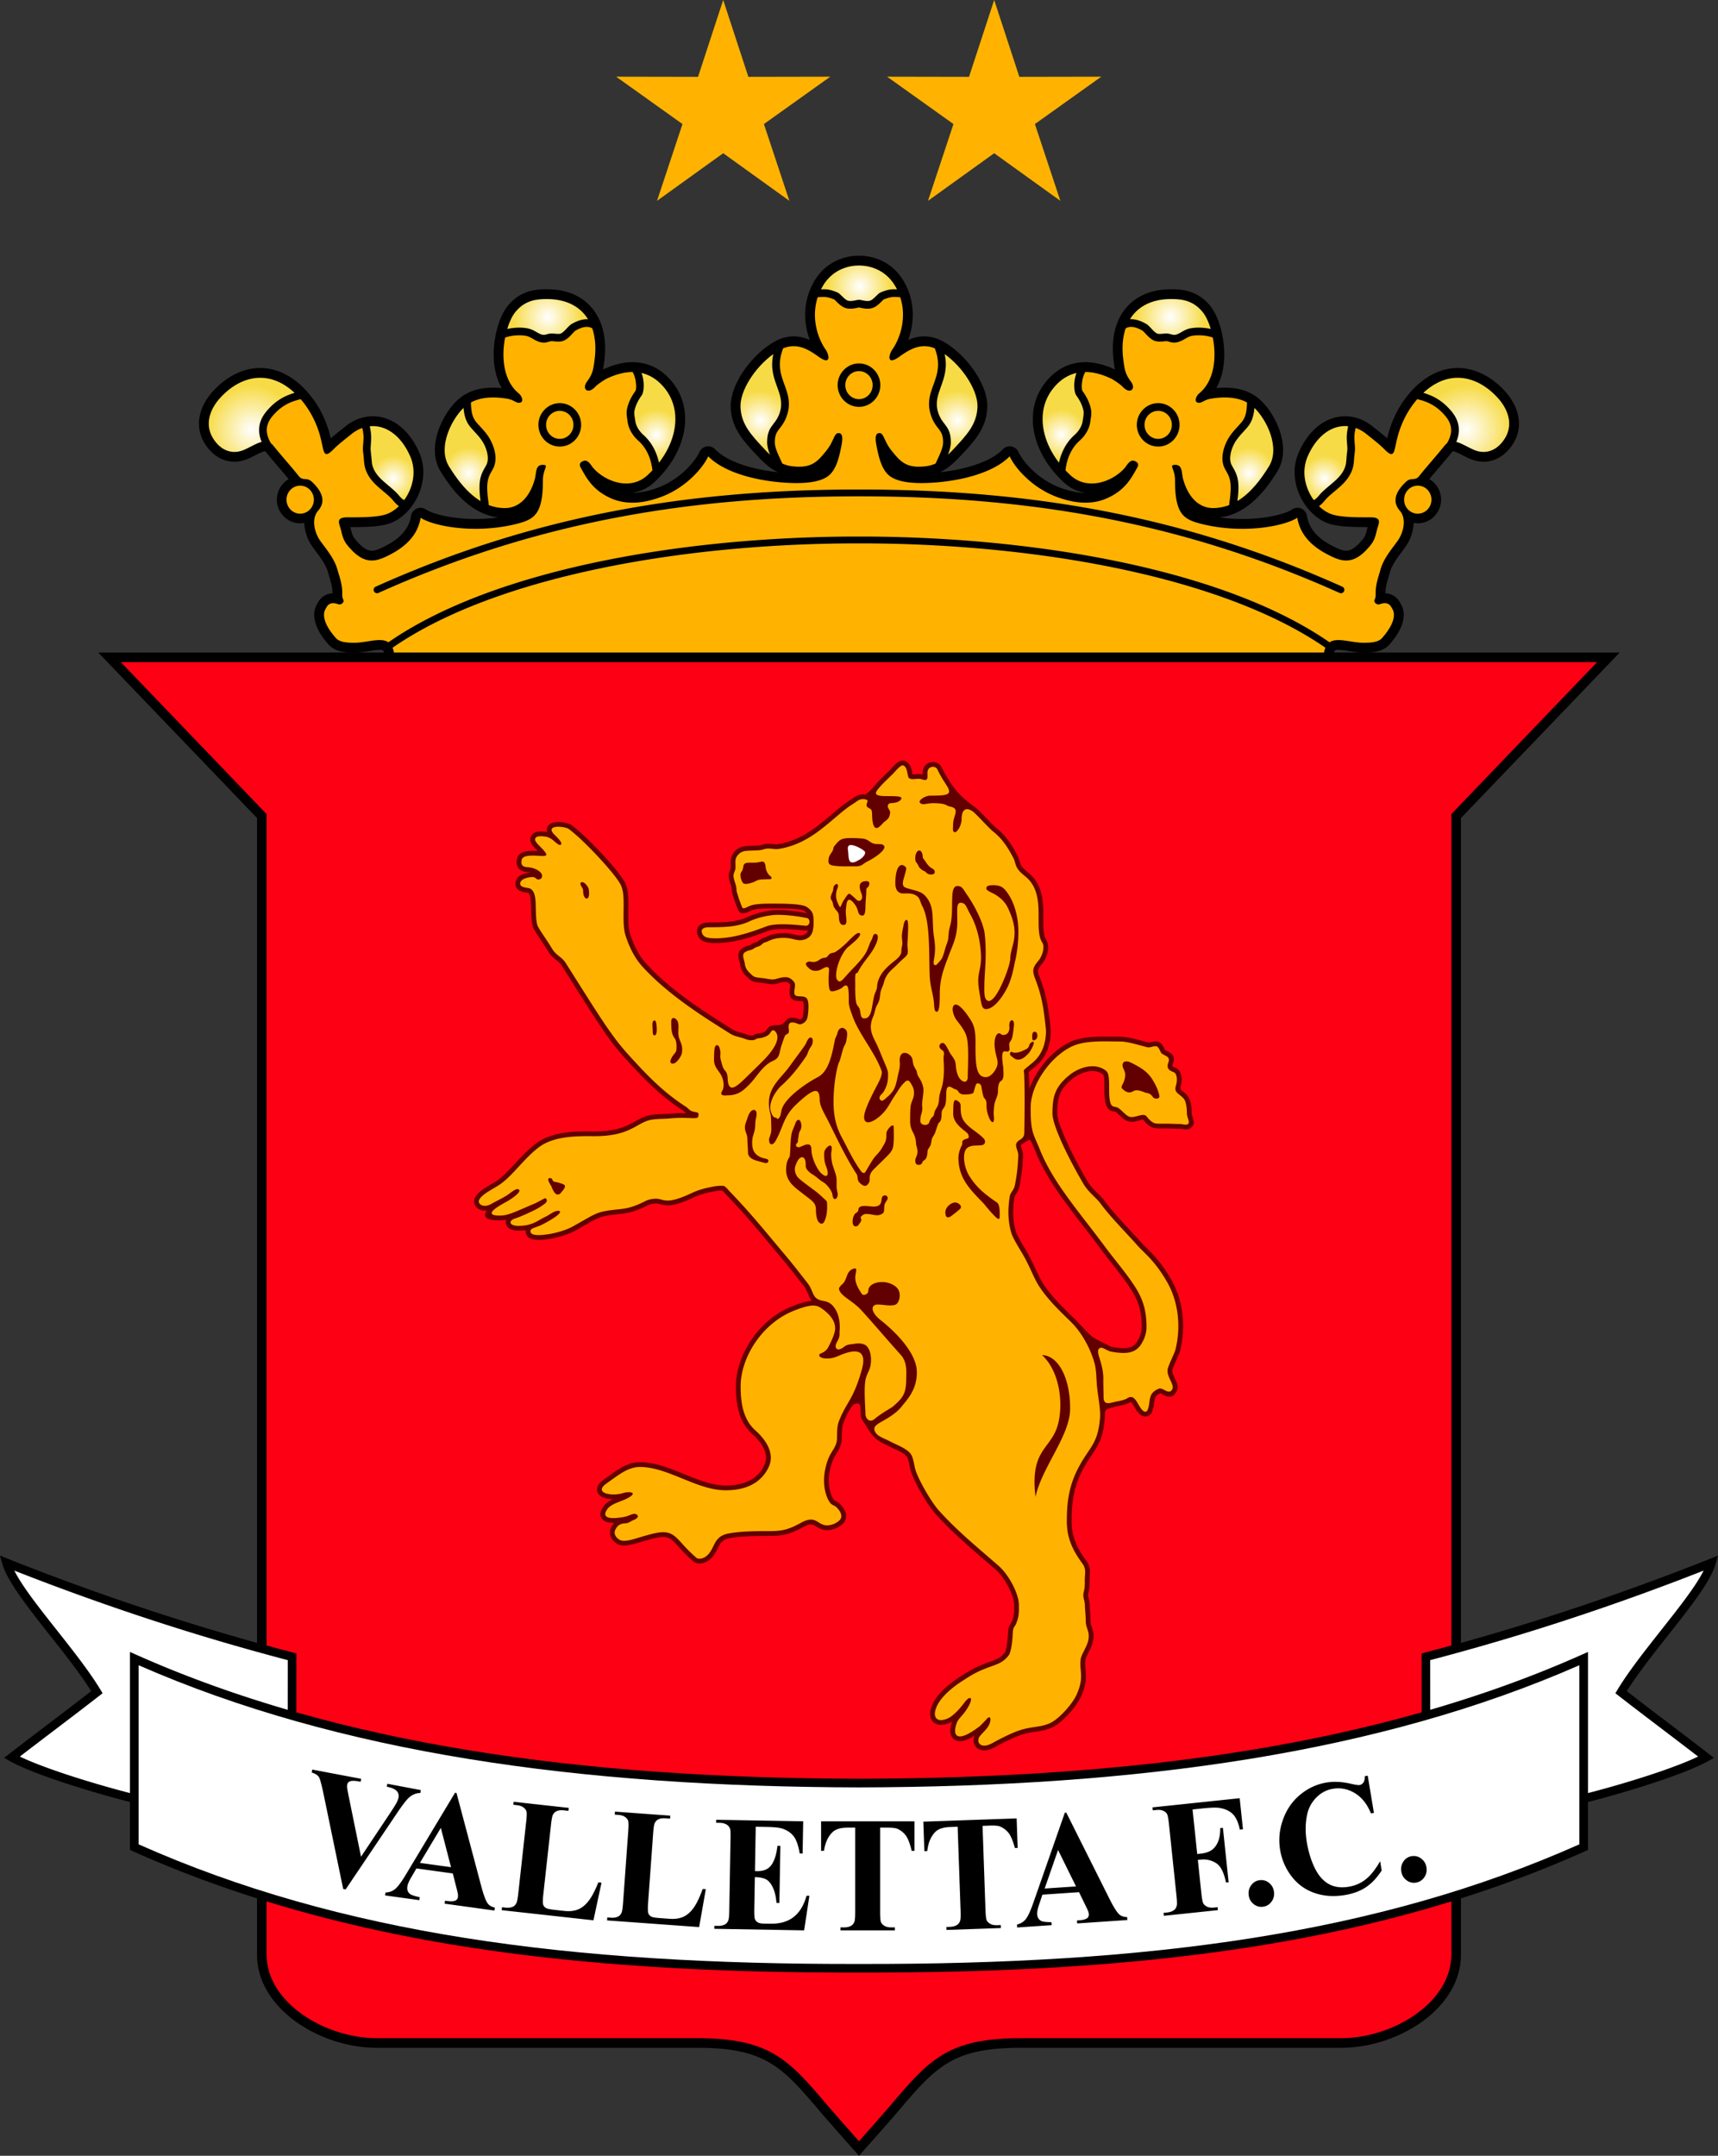
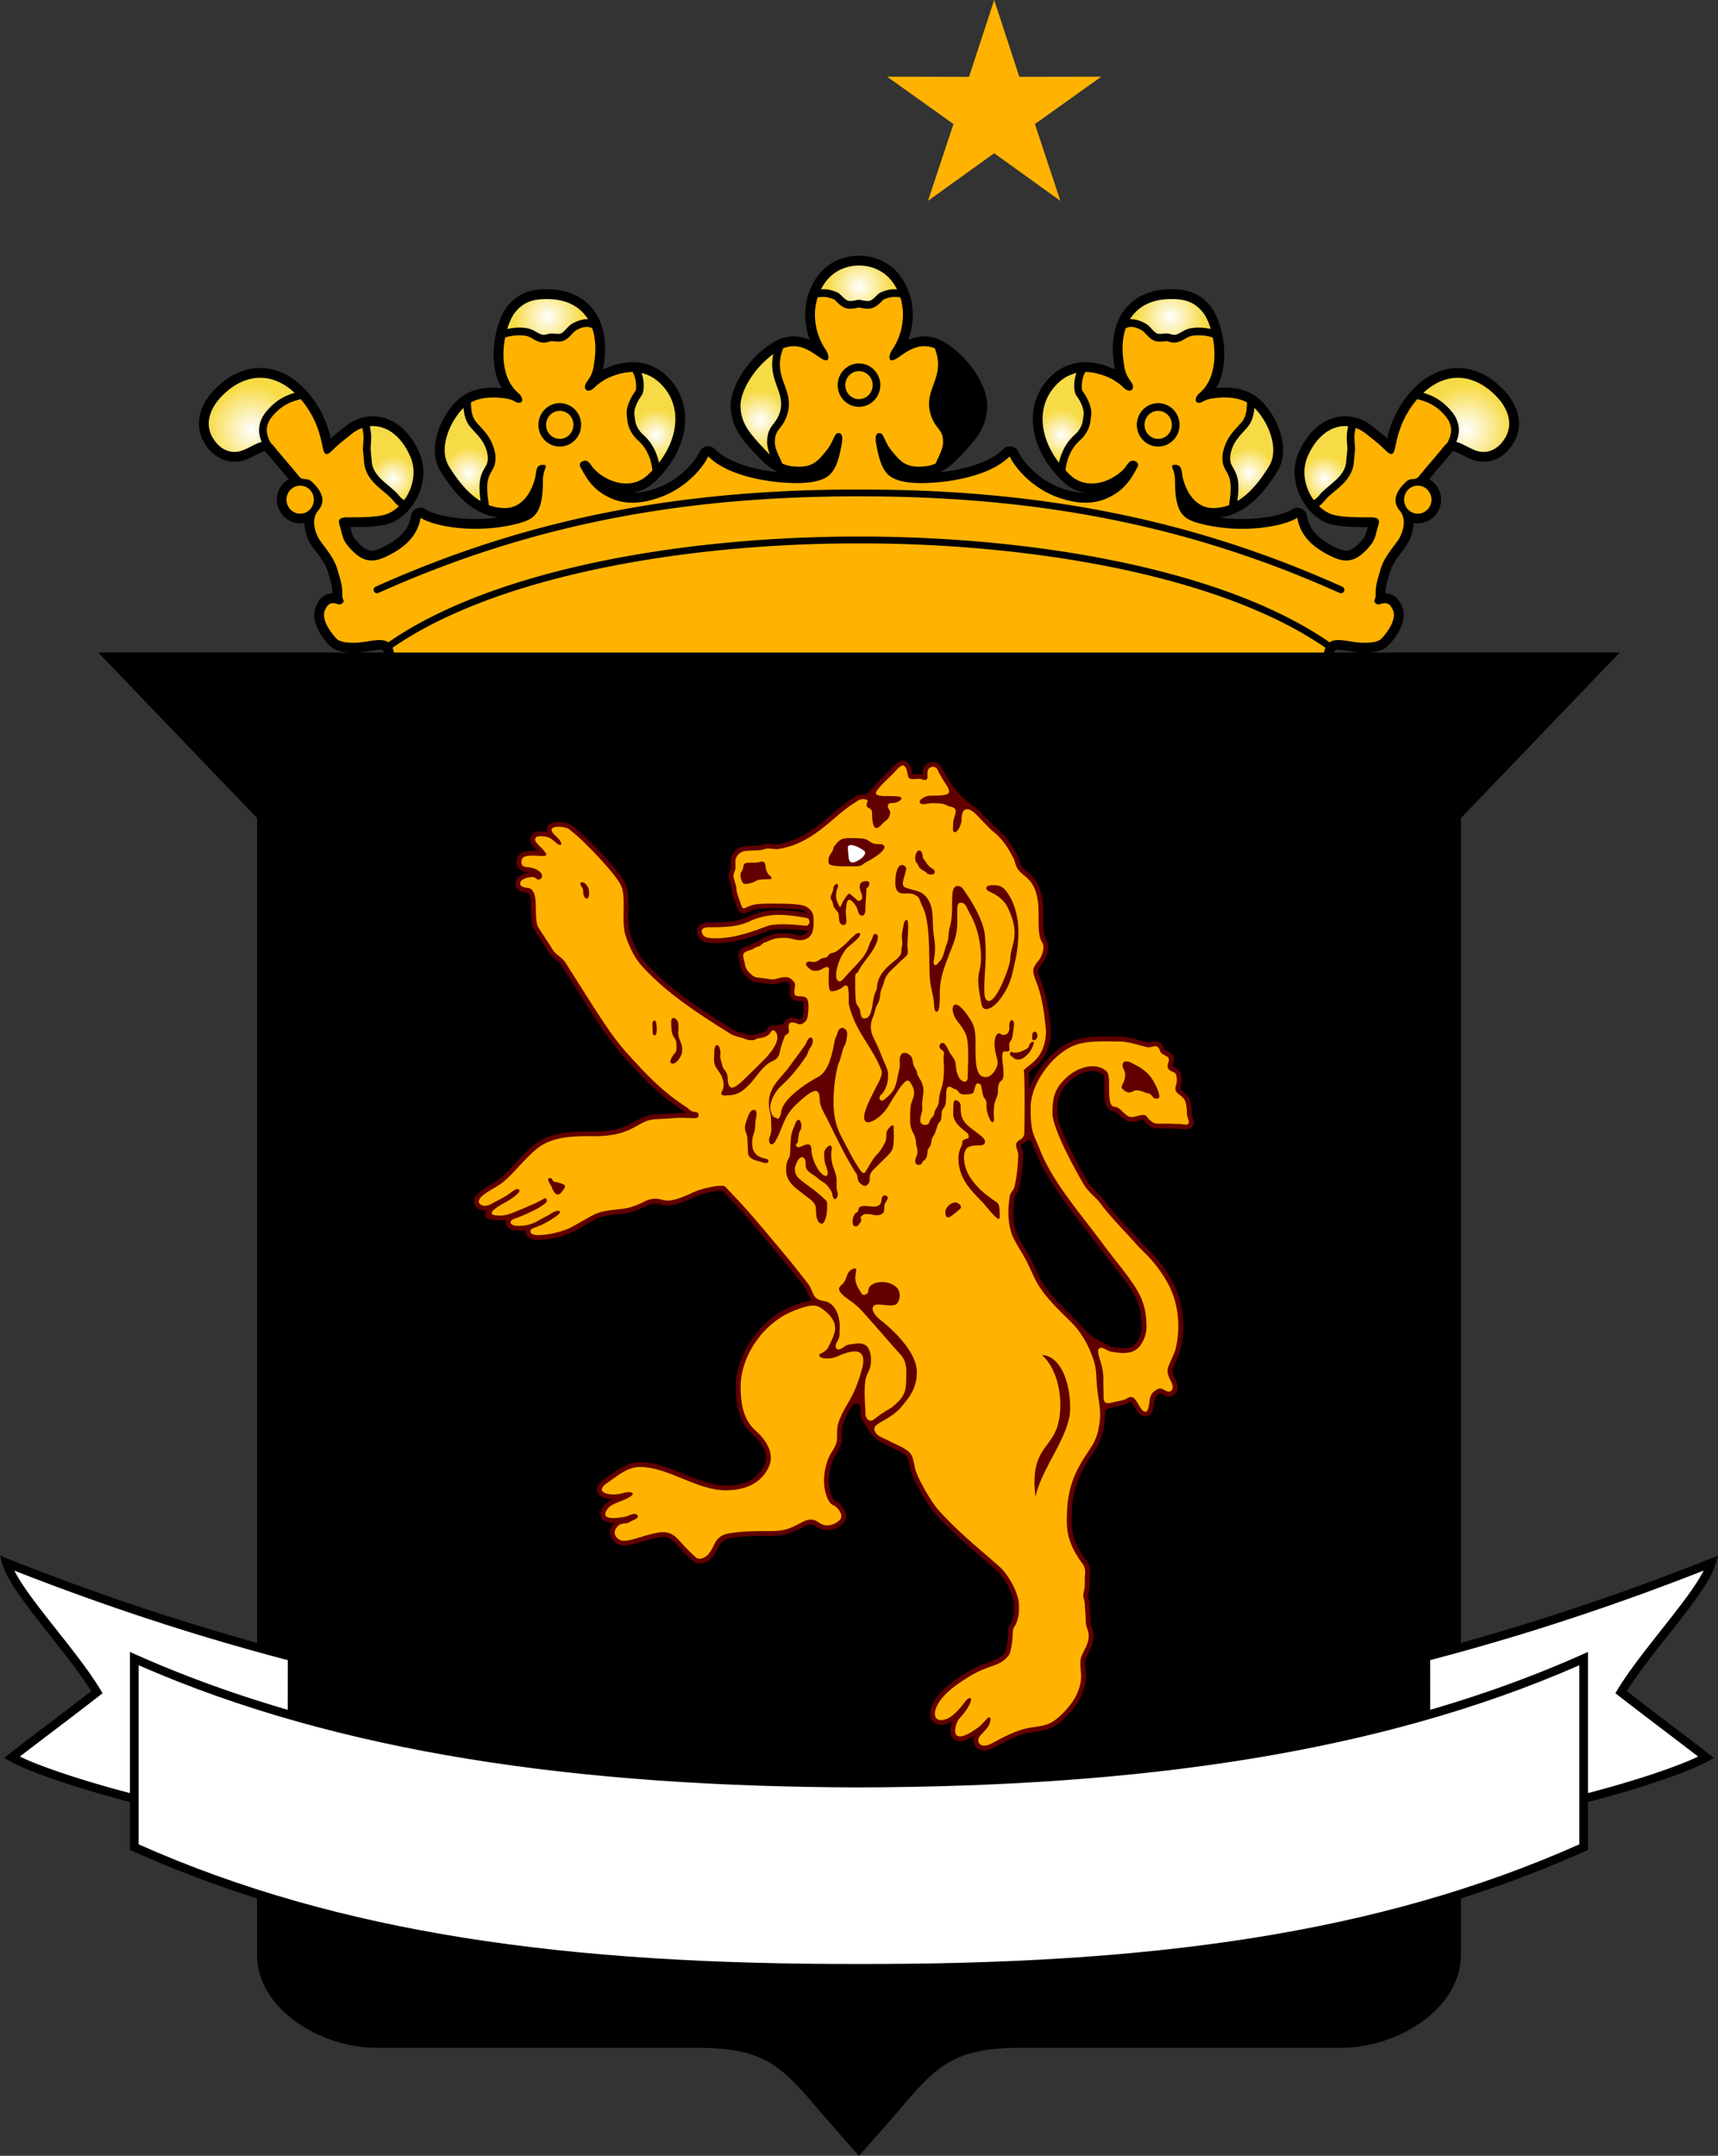
<svg xmlns="http://www.w3.org/2000/svg" xml:space="preserve" viewBox="53.86 3.59 392.23 491.96">
  <rect x="53.86" y="3.59" width="392.23" height="491.96" fill="#333333" stroke="none" />
  <path d="m445.531 360.52.555-1.928-1.867.745a566.003 566.003 0 0 1-32.506 11.795 546.57 546.57 0 0 1-24.309 7.378V190.27l36.241-37.769h-57.85c.293-.007.585-.016.818-.03.458-.028.929-.08 1.381-.168a6.56 6.56 0 0 0 1.547-.497 4.648 4.648 0 0 0 1.531-1.133 18.345 18.345 0 0 0 1.702-2.213 11.16 11.16 0 0 0 1.131-2.25c.292-.812.439-1.601.431-2.355a4.878 4.878 0 0 0-.618-2.362c-.071-.124.039.068-.022-.045a3.306 3.306 0 0 0-.063-.106c-.312-.574-.713-1.283-1.652-1.832a3.753 3.753 0 0 0-1.81-.512c-.022-1.366.4-2.746.701-3.725l.001-.003.012-.044.005.002a.478.478 0 0 0 .021-.087c.084-.267.157-.514.223-.77.46-1.776 1.637-3.354 2.903-5.05v-.002l.002-.001c.1-.135.205-.273.657-.895a10.05 10.05 0 0 0 1.276-2.377 9.599 9.599 0 0 0 .597-2.611c.014-.171.021-.342.025-.513.309.058.628.089.954.089a5.252 5.252 0 0 0 3.776-1.607 5.414 5.414 0 0 0 1.542-3.789 5.411 5.411 0 0 0-2.689-4.682c.811-.986 1.58-1.891 2.341-2.778v-.004l.021-.023h.004l.051-.063c.27-.316.578-.679 1.354-1.602.566-.674 1.074-1.285 1.475-1.783.076-.097.153-.122.231-.107.496.079 1.28.478 2.115.902.152.077.306.156.805.399.324.158.63.303.889.415a7.888 7.888 0 0 0 2.673.653 7.09 7.09 0 0 0 2.698-.358 7.587 7.587 0 0 0 2.371-1.321 9.713 9.713 0 0 0 1.88-2.073 8.951 8.951 0 0 0 1.35-3.01 8.495 8.495 0 0 0 .108-3.267 10.33 10.33 0 0 0-1.086-3.212 13.813 13.813 0 0 0-2.072-2.908c-.015-.013-.026-.027-.039-.039l-.032-.035-.071-.073.002-.002c-1.29-1.37-2.74-2.527-4.3-3.388-1.53-.842-3.165-1.402-4.867-1.604-1.833-.218-3.729-.017-5.644.696-1.72.639-3.429 1.685-5.077 3.205-.014.015-.028.024-.041.039l-.033.029c-.024.023-.046.048-.07.068a21.204 21.204 0 0 0-2.094 2.292 22.902 22.902 0 0 0-1.787 2.608 24.184 24.184 0 0 0-2.477 5.892c-.129.464-.217.823-.284 1.118l-.008.031c-.263-.234-.53-.465-.802-.692-.574-.481-1.179-.96-1.709-1.383h-.002c-.465-.368-.882-.698-.968-.77l-.061-.048.001-.003-.001-.002-.124-.091a10.713 10.713 0 0 0-2.094-1.23 9.612 9.612 0 0 0-3.267-.806 9.293 9.293 0 0 0-3.32.398 10.325 10.325 0 0 0-3.141 1.607c-.925.688-1.801 1.558-2.605 2.614-.41.543-.789 1.11-1.129 1.699a18.608 18.608 0 0 0-.962 1.897c-.061.133-.139.33-.234.588-.093.245-.161.44-.207.589a11.362 11.362 0 0 0-.451 4.483 13.064 13.064 0 0 0 1.259 4.465 13.47 13.47 0 0 0 2.436 3.484c.998 1.025 2.132 1.842 3.318 2.365a11.143 11.143 0 0 0 .894.336c2.41.75 6.177.744 8.701.74-1.021 0-3.058.006-.001.006-.032.126-.075.305-.119.487-.104.428-.211.868-.348 1.223a3.436 3.436 0 0 1-.538.948c-.711.892-1.365 1.542-1.983 1.998-.497.368-.947.581-1.363.674-.383.084-.785.068-1.213-.021-.516-.108-1.079-.33-1.69-.623a22.706 22.706 0 0 1-2.031-1.094 12.522 12.522 0 0 1-2.014-1.512 8.603 8.603 0 0 1-1.611-1.977 7.574 7.574 0 0 1-.933-2.596l-.001-.009h.001l-.01-.068a2.194 2.194 0 0 0-3.469-1.398c-.647.419-1.828.866-3.423 1.254-1.544.373-3.42.666-5.516.792a38.017 38.017 0 0 1-5.762-.078 35.602 35.602 0 0 1-1.751-.201 12.648 12.648 0 0 0 3.563-.985c1.496-.654 2.843-1.568 4.055-2.631 1.184-1.038 2.219-2.189 3.129-3.361a40.603 40.603 0 0 0 2.38-3.457c.785-1.254 1.192-2.627 1.313-4.041.127-1.479-.07-3.004-.484-4.478-.466-1.66-1.211-3.256-2.067-4.634-.963-1.543-2.106-2.853-3.188-3.709a10.093 10.093 0 0 0-3.009-1.63 12.991 12.991 0 0 0-3.053-.627 17.47 17.47 0 0 0-3.426.029c.259-.45.489-.918.689-1.4.712-1.713 1.057-3.598 1.133-5.491.086-2.206-.205-4.434-.705-6.387-.58-2.256-1.474-4.209-2.435-5.409a10.388 10.388 0 0 0-2.202-2.083 9.35 9.35 0 0 0-2.393-1.188 10.978 10.978 0 0 0-2.294-.496 19.537 19.537 0 0 0-2.022-.098 19.205 19.205 0 0 0-2.299.128c-1.761.222-3.325.711-4.687 1.431a11.239 11.239 0 0 0-3.628 3.019c-.923 1.173-1.614 2.534-2.079 4.043-.452 1.468-.681 3.08-.688 4.791-.001.486.013.939.038 1.359l.001.008h-.001c.028.493.073.956.126 1.386.083.664.159 1.229.255 1.782.021.129.044.254.069.374-1.938-.91-3.697-1.407-5.298-1.594-1.745-.201-3.301-.035-4.674.374a11.07 11.07 0 0 0-3.574 1.842 13.539 13.539 0 0 0-2.438 2.453 13.06 13.06 0 0 0-2.475 5.349c-.412 1.946-.388 3.991.038 6.045.42 2.033 1.23 4.064 2.396 5.998 1.127 1.867 2.592 3.661 4.369 5.299.076.068.041.04.076.071.166.15.045.038.002-.003l.002-.001.072.064a9.08 9.08 0 0 0 4.85 2.241 12.05 12.05 0 0 1-.971-.033 15.318 15.318 0 0 1-2.505-.401 20.958 20.958 0 0 1-2.371-.735 17.944 17.944 0 0 1-2.913-1.403 19.2 19.2 0 0 1-5.081-4.397c-.719-.889-1.225-1.688-1.509-2.304l-.027-.058a2.19 2.19 0 0 0-3.621-.547c-.654.667-1.488 1.279-2.456 1.833-1.102.629-2.349 1.173-3.692 1.628a34.05 34.05 0 0 1-4.735 1.22 41.5 41.5 0 0 1-3.404.491 11.808 11.808 0 0 0 2.386-1.526 22.802 22.802 0 0 0 2.254-2.14l.147-.157c1.587-1.698 2.965-3.171 4.039-4.863 1.16-1.82 1.876-3.758 1.958-6.19.041-1.241-.221-2.609-.73-4.007-.491-1.343-1.217-2.739-2.125-4.09a23.724 23.724 0 0 0-3.095-3.715 20.781 20.781 0 0 0-3.661-2.877c-1.206-.738-2.373-1.156-3.509-1.332a8.209 8.209 0 0 0-3.283.148c-.576.146-1.126.341-1.656.578.067-.188.135-.376.198-.568a16.54 16.54 0 0 0 .843-4.554 15.212 15.212 0 0 0-.464-4.445 15.054 15.054 0 0 0-1.741-4.098 11.915 11.915 0 0 0-1.872-2.345 11.14 11.14 0 0 0-2.388-1.762 11.6 11.6 0 0 0-2.796-1.095 12.266 12.266 0 0 0-6.018 0c-.946.236-1.891.597-2.796 1.095a11.174 11.174 0 0 0-2.385 1.762 11.886 11.886 0 0 0-1.872 2.345 15.022 15.022 0 0 0-1.741 4.098 15.222 15.222 0 0 0-.466 4.445c.065 1.615.377 3.156.844 4.554.063.192.131.381.199.568a10.136 10.136 0 0 0-1.656-.578 8.2 8.2 0 0 0-3.285-.148c-1.133.176-2.301.594-3.509 1.332-1.31.8-2.543 1.785-3.663 2.877a24.045 24.045 0 0 0-3.093 3.715c-.906 1.351-1.634 2.747-2.122 4.09-.511 1.397-.772 2.766-.732 4.007.082 2.433.798 4.37 1.958 6.19 1.076 1.692 2.452 3.165 4.039 4.863l.146.157c.801.856 1.539 1.557 2.255 2.14a11.84 11.84 0 0 0 2.239 1.455c.051.025.099.049.148.071a41.339 41.339 0 0 1-3.405-.491 34 34 0 0 1-4.734-1.22c-1.344-.455-2.594-.999-3.693-1.628-.967-.554-1.802-1.166-2.455-1.833a2.193 2.193 0 0 0-3.624.547l-.025.058c-.284.616-.79 1.415-1.509 2.304a19.123 19.123 0 0 1-2.366 2.439 20.027 20.027 0 0 1-2.714 1.958c-.9.537-1.874 1.016-2.913 1.403-.743.277-1.541.534-2.373.735-.798.194-1.636.339-2.503.401a12.1 12.1 0 0 1-.973.033 9.125 9.125 0 0 0 4.851-2.241l.072-.064.001.001c-.042.041-.164.153.002.003.034-.031 0-.003.075-.071 1.777-1.638 3.244-3.432 4.371-5.299 1.163-1.934 1.975-3.965 2.396-5.998.426-2.054.447-4.099.037-6.045a13.048 13.048 0 0 0-2.475-5.349 13.539 13.539 0 0 0-2.438-2.453 11.09 11.09 0 0 0-3.574-1.842c-1.374-.409-2.927-.575-4.675-.374-1.599.187-3.36.684-5.296 1.594.024-.12.046-.245.069-.374a40.9 40.9 0 0 0 .253-1.782c.055-.43.097-.893.128-1.386h-.002l.002-.008c.025-.42.039-.873.035-1.359-.007-1.711-.236-3.323-.688-4.791-.464-1.509-1.156-2.87-2.077-4.043a11.218 11.218 0 0 0-3.628-3.019c-1.363-.72-2.926-1.209-4.688-1.431a18.49 18.49 0 0 0-2.298-.128c-.668.004-1.355.023-2.023.098-.734.082-1.499.23-2.293.496a9.334 9.334 0 0 0-2.393 1.188 10.361 10.361 0 0 0-2.201 2.083c-.961 1.2-1.856 3.153-2.435 5.409-.503 1.953-.792 4.181-.705 6.387.074 1.894.421 3.778 1.132 5.491.201.482.429.95.688 1.4a17.469 17.469 0 0 0-3.423-.029 13.001 13.001 0 0 0-3.053.627c-1.04.354-2.061.882-3.01 1.63-1.08.856-2.223 2.166-3.186 3.709-.857 1.378-1.603 2.974-2.068 4.634-.414 1.474-.611 2.999-.484 4.478.12 1.414.529 2.787 1.313 4.041a40.656 40.656 0 0 0 2.383 3.457c.909 1.172 1.944 2.323 3.129 3.361 1.211 1.063 2.555 1.977 4.053 2.631 1.115.488 2.302.832 3.564.985a37.886 37.886 0 0 1-7.514.279c-2.096-.126-3.971-.419-5.518-.792-1.592-.388-2.773-.835-3.42-1.254a2.19 2.19 0 0 0-3.469 1.398l-.011.068h.001l-.001.009a7.581 7.581 0 0 1-.933 2.596 8.696 8.696 0 0 1-1.609 1.977 12.746 12.746 0 0 1-2.014 1.512c-.69.426-1.405.789-2.033 1.094-.61.293-1.174.515-1.689.623-.428.09-.831.105-1.214.021-.417-.093-.866-.306-1.363-.674-.618-.456-1.271-1.106-1.983-1.998a3.492 3.492 0 0 1-.539-.948c-.136-.354-.242-.795-.346-1.223l-.119-.487c3.056 0 1.021-.006-.001-.006 2.523.004 6.29.01 8.701-.74.133-.044.285-.096.451-.158.175-.066.322-.125.443-.178 1.187-.523 2.32-1.34 3.317-2.365a13.38 13.38 0 0 0 2.433-3.484 13 13 0 0 0 1.262-4.465c.14-1.476.013-2.993-.451-4.483a10.2 10.2 0 0 0-.205-.589 13.054 13.054 0 0 0-.234-.588 18.923 18.923 0 0 0-.963-1.897 16.123 16.123 0 0 0-1.132-1.699 13.124 13.124 0 0 0-2.602-2.614 10.359 10.359 0 0 0-3.141-1.607 9.251 9.251 0 0 0-3.321-.398 9.59 9.59 0 0 0-3.266.806c-.38.167-.755.362-1.131.583-.303.18-.624.396-.961.647-.043.03-.084.06-.124.091l-.003.002.003.003c-.02.015-.042.031-.062.048-.086.071-.503.401-.968.77h-.001c-.531.423-1.136.901-1.71 1.383-.27.228-.539.458-.8.692l-.007-.031a26.962 26.962 0 0 0-.286-1.118 24.508 24.508 0 0 0-1.049-3.042 23.833 23.833 0 0 0-1.428-2.85 22.854 22.854 0 0 0-1.787-2.608 21.406 21.406 0 0 0-2.093-2.292h-.001l-.071-.068-.032-.029c-.014-.015-.027-.024-.042-.039-1.649-1.521-3.357-2.566-5.077-3.205-1.915-.713-3.813-.914-5.645-.696-1.701.201-3.337.762-4.868 1.604-1.559.86-3.006 2.018-4.297 3.388l.001.002-.071.073-.033.035-.038.039a13.815 13.815 0 0 0-2.075 2.908 10.353 10.353 0 0 0-1.085 3.212 8.536 8.536 0 0 0 .109 3.267 8.957 8.957 0 0 0 1.349 3.01 9.713 9.713 0 0 0 1.88 2.073 7.576 7.576 0 0 0 2.371 1.321 7.069 7.069 0 0 0 2.697.358 7.928 7.928 0 0 0 2.675-.653 38.77 38.77 0 0 0 1.691-.814c.837-.425 1.62-.823 2.117-.902.079-.015.156.011.231.107.401.498.909 1.109 1.476 1.783.774.923 1.083 1.285 1.354 1.602.015.022.033.043.05.063h.002l.023.023.001.004c.759.888 1.53 1.792 2.34 2.778a5.417 5.417 0 0 0-2.689 4.682c0 1.475.588 2.813 1.541 3.789a5.258 5.258 0 0 0 3.777 1.607c.326 0 .646-.031.955-.089.003.171.012.342.024.513.07.888.285 1.78.597 2.611.33.875.773 1.694 1.274 2.377l.659.895.003.001v.002c1.265 1.695 2.443 3.273 2.903 5.05.065.256.139.503.22.77l.022.087h.001l.002-.002.014.044v.003c.301.979.723 2.358.701 3.725a3.749 3.749 0 0 0-1.809.512c-.94.549-1.341 1.258-1.654 1.832a2.114 2.114 0 0 0-.062.106c-.063.113.047-.079-.022.045a4.863 4.863 0 0 0-.619 2.362c-.008.755.138 1.544.429 2.355.268.743.649 1.496 1.133 2.25.458.71 1.029 1.453 1.702 2.213.444.501.965.868 1.533 1.133a6.5 6.5 0 0 0 1.545.497c.451.088.921.14 1.38.168.236.015.526.023.818.03H76.296l36.24 37.769v188.24a547.378 547.378 0 0 1-24.309-7.378 566.277 566.277 0 0 1-32.506-11.795l-1.865-.745.553 1.928c1.145 3.987 5.879 9.974 10.846 16.258 3.41 4.31 6.93 8.768 9.423 12.742-3.502 2.72-6.663 5.121-9.765 7.476a1149.948 1149.948 0 0 0-8.941 6.836l-1.172.908 1.288.729c2.416 1.363 6.54 2.985 11.226 4.563 5.25 1.777 11.193 3.505 16.217 4.786v10.937l.587.261c9.218 4.13 18.677 7.707 28.42 10.797v12.822l.002.146c.052 6.204 3.735 11.514 9.002 15.26 5.176 3.683 11.915 5.858 18.199 5.864h73.123c15.782 0 19.461 4.245 28.392 14.742 2.259 2.655 8.716 9.902 8.716 9.902s6.458-7.247 8.717-9.902c8.932-10.497 12.608-14.742 28.391-14.742h73.12c6.286-.006 13.022-2.182 18.2-5.864 5.267-3.746 8.949-9.056 9.004-15.26v-12.968c9.743-3.09 19.201-6.667 28.422-10.797l.584-.261v-10.937c5.024-1.281 10.969-3.009 16.221-4.786 4.683-1.578 8.808-3.2 11.225-4.563l1.288-.729-1.171-.908c-2.777-2.15-5.831-4.473-8.943-6.836a1074.096 1074.096 0 0 1-9.767-7.476c2.493-3.975 6.014-8.433 9.424-12.742 4.967-6.285 9.702-12.271 10.844-16.258zM134.85 152.501c.55-.007 1.082-.037 1.593-.094a43.433 43.433 0 0 0 1.769-.255h.002c.7-.109 1.374-.215 1.981-.249.526-.029.928-.012 1.076.112.099.083.181.241.249.485h-6.67zm223.571 0c.068-.244.151-.402.249-.485.149-.124.552-.142 1.076-.112.607.034 1.281.14 1.982.249h.003c.622.099 1.257.197 1.768.255.509.057 1.044.087 1.593.094h-6.671z" />
  <ellipse cx="377.547" cy="117.615" fill="#FFB300" rx="3.122" ry="3.201" />
  <ellipse cx="122.394" cy="117.617" fill="#FFB300" rx="3.124" ry="3.199" />
  <path fill="#FFB300" d="M130.539 149.194c-2.31-2.606-3.263-5.026-2.375-6.6.367-.647.851-1.889 2.93-1.106.338.127 1.042-.053 1.189-.648.113-.462-.313-.364-.281-1.757.05-2.206-.752-4.185-1.035-5.271-.66-2.557-2.292-4.484-3.921-6.708-1.36-1.856-2.201-5.072-.547-6.979 2.231-2.565.122-5.15-1.446-6.601-1.145-1.062-2.018-.166-2.884-1.175-2.124-2.641-3.929-4.605-5.908-7.069a2.956 2.956 0 0 0-.54-.526c-.484-.807-.807-1.627-.913-2.442-.156-1.199.17-2.424 1.164-3.641 1.544-1.887 3.25-3.022 5.432-3.689.356-.108.727-.206 1.109-.292 1.908 2.202 3.51 5.046 4.422 8.379.956 3.495.607 5.563 3.112 3.008 1.235-1.258 3.227-2.733 4.236-3.573a8.477 8.477 0 0 1 2.293-1.254c.136.647.258 1.316.283 1.989.017.443-.026.95-.07 1.469-.025.314-.052.629-.067 1.042-.023.549.037 1.039.099 1.527.034.279.07.561.083.795.026.405.059.83.114 1.269.058.445.139.873.266 1.255.777 2.34 2.372 3.676 4.078 5.107a35.58 35.58 0 0 1 1.59 1.386c.225.214.43.454.634.691.404.475.799.938 1.354 1.316-.93.9-1.983 1.568-3.06 1.903-2.274.71-6.257.642-8.606.642-2.337 0-2.217.839-1.781 2.148.433 1.289.466 2.705 1.616 4.144 3.378 4.224 5.917 4.115 8.962 2.646 2.683-1.294 6.973-3.711 7.823-8.834 2.805 1.876 12.321 3.833 22.059 1.364 3.692-1 5.869-1.95 5.854-9.837-.003-2.813 1.544-3.588-.044-3.6-1.709-.011-1.406 1.807-1.804 3.258-1.002 3.662-3.291 6.603-6.833 6.603-1.323 0-2.55-.25-3.685-.683a6.62 6.62 0 0 0-.068-.716c-.662-4.56-.042-5.649.844-7.201l.152-.273c.527-.933.688-1.999.592-3.084-.107-1.188-.521-2.414-1.086-3.494-.68-1.304-1.604-2.309-2.416-3.19-.434-.468-.83-.899-1.103-1.286-.458-.645-.706-1.438-.837-2.276a13.45 13.45 0 0 1-.138-1.901c2.769-1.499 6.202-1.2 8.257-.848 1.586.271 2.01 1.006 2.812.931 1.161-.105.513-1.71-.264-2.23-3.47-2.963-3.847-8.328-3.005-12.658.156-.052.313-.102.464-.145.625-.188 1.374-.307 2.132-.349.758-.046 1.51-.015 2.134.098.601.106 1.098.392 1.585.674.433.251.86.496 1.397.677 1.05.349 1.631.183 2.233.008v-.002c.255-.075.521-.151.846-.128.14.01.229.019.328.027.691.067 1.624.159 2.372-.198.753-.358 1.346-.995 1.865-1.555.292-.314.554-.595.718-.69 1.117-.648 2.145-.962 3.016-.815.278.046.547.145.804.3.693 2.022.877 4.396.554 6.975-.332 2.631-.492 3.456-1.764 5.187-1.239 1.689.211 2.971 1.867 1.193.442-.477 1.555-1.269 2.533-1.826 2.305-1.118 4.3-1.566 6.017-1.567.37.609.593 1.343.705 2.047.175 1.087.116 2.009-.048 2.273l-.002-.002-.006.007h.004l-.004.003h.002a12.637 12.637 0 0 0-1.199 1.984 9.692 9.692 0 0 0-.68 1.922c-.235.972-.108 1.778.034 2.692.022.133.044.271.079.531.104.74.385 1.513.807 2.242a7.804 7.804 0 0 0 1.584 1.938 9.157 9.157 0 0 1 2.125 2.809c.501 1.005.901 2.232 1.096 3.709.012.091.027.183.045.269-.368.388-.753.768-1.155 1.139-3.896 3.591-9.612 1.445-12.349-1.646-.556-.629-1.152-1.96-2.192-1.643-.625.191-1.175.646-.728 1.461 1.367 2.5 2.807 5.218 6.883 7.05 4.001 1.802 8.229.944 11.524-.283 5.771-2.152 9.58-6.715 10.753-9.261 3.603 3.696 10.936 5.605 17.709 6.024 3.72.229 7.738.042 9.791-1.626 1.872-1.521 2.485-4.727 2.899-6.793.354-1.774.241-2.785-.474-2.894-.748-.112-.942.439-1.335 1.23-.381.765-.678 1.597-1.707 2.862-1.688 2.07-2.95 3.638-6.348 3.561-1.378-.03-2.515-.211-3.647-.736-.14-.354-.314-.726-.5-1.124-.539-1.157-1.193-2.56-1.193-3.732 0-1.719.523-2.398 1.137-3.189.573-.746 1.21-1.567 1.689-3.099.863-2.746.132-4.764-.642-6.892-.813-2.236-1.673-4.616-.289-8.232 3.217-1.322 5.788.244 8.107 1.911 1.34.963 1.901.929 2.13.61.317-.441-.063-1.523-.47-2.161-1.914-2.695-3.394-7.369-1.87-12.03.129-.008.249-.016.365-.021 1.218-.076 1.814-.113 3.453.551l.4.398c.476.476 1.075 1.071 1.785 1.4 1.1.507 2.344.24 3.104.077.165-.035.298-.063.313-.063.016 0 .146.028.313.063.761.163 2.002.43 3.104-.077.71-.329 1.309-.925 1.783-1.4l.402-.398c1.639-.664 2.235-.627 3.454-.551l.364.021c1.523 4.661.044 9.335-1.869 12.03-.407.638-.788 1.72-.471 2.161.229.318.791.353 2.132-.61 2.318-1.667 4.888-3.233 8.105-1.911 1.385 3.616.521 5.996-.289 8.232-.774 2.128-1.505 4.146-.642 6.892.48 1.531 1.116 2.353 1.691 3.099.609.791 1.136 1.471 1.136 3.189 0 1.173-.656 2.575-1.194 3.732-.186.398-.361.771-.501 1.124-1.132.525-2.269.706-3.646.736-3.397.077-4.661-1.49-6.348-3.561-1.029-1.266-1.327-2.098-1.708-2.862-.394-.791-.586-1.343-1.335-1.23-.715.108-.828 1.119-.473 2.894.414 2.066 1.027 5.272 2.899 6.793 2.052 1.668 6.07 1.855 9.79 1.626 6.775-.419 14.107-2.328 17.71-6.024 1.171 2.546 4.98 7.108 10.753 9.261 3.295 1.228 7.523 2.085 11.524.283 4.075-1.832 5.516-4.55 6.883-7.05.445-.814-.103-1.27-.729-1.461-1.039-.317-1.636 1.014-2.191 1.643-2.736 3.092-8.454 5.237-12.35 1.646a23.013 23.013 0 0 1-1.154-1.139c.017-.086.031-.178.044-.269.191-1.477.594-2.704 1.097-3.709a9.095 9.095 0 0 1 2.125-2.809 7.786 7.786 0 0 0 1.583-1.938c.422-.729.702-1.502.805-2.242.037-.26.06-.398.079-.531.146-.914.271-1.721.036-2.692a9.844 9.844 0 0 0-.68-1.922A12.516 12.516 0 0 0 301 92.816h.002l-.003-.003h.003l-.006-.007-.001.002c-.164-.265-.223-1.187-.05-2.273.112-.704.336-1.438.707-2.047 1.716.001 3.711.449 6.017 1.567.979.558 2.091 1.35 2.532 1.826 1.656 1.777 3.107.496 1.868-1.193-1.272-1.73-1.434-2.556-1.765-5.187-.323-2.579-.141-4.952.553-6.975.258-.155.527-.254.806-.3.868-.146 1.897.167 3.015.815.165.096.426.376.717.69.521.56 1.111 1.196 1.866 1.555.748.357 1.679.266 2.374.198.097-.009.188-.018.326-.027.326-.023.592.053.846.128v.002c.604.175 1.183.341 2.234-.008.535-.181.964-.426 1.396-.677.488-.282.985-.567 1.584-.674.627-.112 1.377-.144 2.136-.098.757.042 1.506.16 2.13.349.153.043.307.093.467.145.839 4.33.462 9.695-3.007 12.658-.775.521-1.423 2.125-.263 2.23.801.075 1.225-.66 2.811-.931 2.056-.353 5.488-.651 8.258.848a13.9 13.9 0 0 1-.138 1.901c-.131.839-.38 1.632-.837 2.276-.274.387-.67.818-1.102 1.286-.814.882-1.737 1.887-2.419 3.19-.564 1.08-.979 2.306-1.084 3.494-.096 1.085.063 2.151.589 3.084l.153.273c.886 1.552 1.508 2.642.844 7.201a6.855 6.855 0 0 0-.066.716 10.276 10.276 0 0 1-3.685.683c-3.542 0-5.831-2.94-6.834-6.603-.396-1.451-.094-3.269-1.803-3.258-1.589.012-.04.786-.047 3.6-.014 7.887 2.163 8.837 5.855 9.837 9.737 2.469 19.254.512 22.059-1.364.849 5.123 5.141 7.54 7.823 8.834 3.046 1.469 5.584 1.577 8.962-2.646 1.15-1.438 1.185-2.854 1.613-4.144.438-1.31.558-2.148-1.779-2.148-2.35 0-6.33.068-8.604-.642-1.076-.335-2.13-1.003-3.061-1.903.556-.379.95-.842 1.354-1.316.203-.237.408-.478.635-.691.511-.481 1.056-.94 1.59-1.386 1.708-1.432 3.301-2.768 4.078-5.107.125-.382.208-.81.267-1.255.054-.438.087-.863.112-1.269.014-.234.049-.516.084-.795.061-.488.122-.979.102-1.527-.019-.413-.045-.728-.07-1.042-.043-.519-.086-1.025-.069-1.469.024-.673.147-1.342.283-1.989.791.279 1.562.7 2.291 1.254 1.011.84 3.003 2.315 4.237 3.573 2.507 2.555 2.157.487 3.112-3.008.913-3.333 2.514-6.177 4.422-8.379.385.086.754.184 1.11.292 2.182.667 3.886 1.803 5.431 3.689.995 1.217 1.32 2.441 1.165 3.641-.105.815-.43 1.636-.915 2.442a3.154 3.154 0 0 0-.538.526c-1.978 2.464-3.784 4.429-5.91 7.069-.863 1.009-1.738.113-2.883 1.175-1.567 1.45-3.677 4.035-1.444 6.601 1.654 1.907.813 5.123-.549 6.979-1.63 2.224-3.26 4.151-3.921 6.708-.282 1.087-1.084 3.065-1.033 5.271.031 1.393-.395 1.295-.279 1.757.146.596.85.775 1.188.648 2.077-.782 2.561.459 2.927 1.106.89 1.573-.063 3.993-2.373 6.6-.897 1.014-2.676 1.059-3.966 1.083-3.021.055-6.24-1.343-8.026-.107-11.26-7.813-26.737-13.593-44.072-17.533-19.865-4.515-42.148-6.617-63.367-6.602-21.218-.016-43.505 2.087-63.367 6.602-17.336 3.94-32.813 9.721-44.071 17.533-1.788-1.235-5.005.162-8.026.107-1.284-.024-3.065-.069-3.962-1.083z" />
  <path fill="#FFB300" d="M249.971 152.501H143.792a5.114 5.114 0 0 0-.309-1.094c11.082-7.669 26.343-13.359 43.464-17.249 19.751-4.49 41.918-6.583 63.023-6.565 21.106-.018 43.273 2.075 63.024 6.565 17.118 3.89 32.381 9.58 43.462 17.249a5.421 5.421 0 0 0-.309 1.094H249.971z" />
-   <path fill="#FD0014" d="m114.123 188.748-32.677-34.052h337.049l-32.677 34.052-.609.64v189.715c-2.021.55-4.039 1.102-6.057 1.625l-.738.194v.761l.012 12.671c-12.626 3.583-25.796 6.446-39.494 8.677-27.572 4.487-57.271 6.413-88.961 6.487-31.69-.074-61.39-2-88.961-6.487-13.698-2.23-26.868-5.094-39.495-8.677l.012-12.671v-.761l-.738-.194c-2.017-.523-4.036-1.075-6.056-1.625V189.388l-.61-.64zm271.086 260.887v.059l-.003.067c-.041 5.026-2.912 9.814-8.078 13.49-4.799 3.411-11.127 5.451-16.928 5.459h-73.122c-16.864 0-21.001 4.864-30.064 15.513-1.512 1.778-4.976 5.69-7.043 8.021-2.066-2.331-5.53-6.243-7.044-8.021-9.065-10.648-13.2-15.513-30.063-15.513h-73.12c-5.805-.008-12.131-2.048-16.931-5.459-5.168-3.676-8.037-8.464-8.08-13.471v-12.275c14.331 4.416 29.289 7.798 45.06 10.294 27.321 4.327 57.072 6.018 90.173 5.948 33.104.069 62.856-1.621 90.179-5.948 15.771-2.496 30.733-5.878 45.064-10.294v12.13z" />
  <path fill="#620000" d="M306.831 310.57c.32.168.672.351.959.401 1.401.248 2.624.375 3.605.191.848-.157 1.548-.572 2.077-1.4.226-.354.489-.832.697-1.402a5.679 5.679 0 0 0 .344-1.929c0-1.482-.115-2.844-.454-4.183-.337-1.337-.898-2.675-1.791-4.115-1.205-1.942-2.8-3.973-4.435-6.049a135.796 135.796 0 0 1-2.703-3.512 312.776 312.776 0 0 0-3.858-5.063c-4.484-5.804-8.792-11.378-11.147-17.498h-.004a60.22 60.22 0 0 0-.564-1.326c-.563-1.133-.271-1.349-2.245-.066-.185.12-.362.237-.401.329-.015.04.086.351.194.681.165.506.341 1.041.32 1.676a44.008 44.008 0 0 1-.269 3.727 33.792 33.792 0 0 1-.569 3.416c-.161.718-.452 1.163-.737 1.597-.181.275-.356.543-.406.878-.204 1.396-.311 2.775-.244 4.14.061 1.326.282 2.655.734 3.98.505 1.1 1.106 2.112 1.72 3.142.434.73.875 1.472 1.276 2.218.503.938.937 1.878 1.357 2.783.43.922.842 1.814 1.238 2.525 1.642 2.962 4.726 5.966 6.726 7.913.52.509.971.944 1.315 1.302 4.389 4.57 3.038 3.445 7.265 5.644zm-63.164-121.072c1.347-1.146 2.62-2.229 3.949-3.109a.534.534 0 0 1 .086-.057c.194-.118.488-.32.769-.512.357-.246.695-.479.91-.592.611-.322 1.361-.41 1.953-.341.42.063 2.005-1.734 2.597-2.45.657-.748 1.503-1.562 2.201-2.234.456-.44.846-.816 1.034-1.029.479-.54.95-1.053 1.392-1.407.755-.603 1.501-.83 2.24-.364.331.207.576.481.763.78.205.328.326.679.396.988.095.414.13.574.16.708.1.457-.103.386 0 .428.073.029.432-.006.741-.036.232-.025.449-.047.665-.043.399.009.719.066.987.128v-.009l-.003-.376c-.008-.801.284-1.411.718-1.83a2.302 2.302 0 0 1 1.086-.593c.386-.09.791-.082 1.164.02a2.093 2.093 0 0 1 1.354 1.103 25.757 25.757 0 0 0 1.65 2.91c.153.24.305.477.444.704 2.182 3.434 5.187 5.121 6.287 6.129a91.405 91.405 0 0 1 1.921 1.955c.89.925 1.699 1.771 2.136 2.118a15.43 15.43 0 0 1 2.919 3.067c.774 1.074 1.386 2.166 2.003 3.329.208.392.328.806.451 1.224.094.317.188.642.325.899.354.652.895 1.101 1.471 1.574.171.142.347.286.383.315 3.258 2.769 3.254 6.803 3.248 10.345-.001 2.006-.004 3.827.639 4.818.499.769.556 1.77.353 2.744-.219 1.035-.745 2.1-1.319 2.773-.581.682-.844 1.109-.878 1.497-.036.434.167 1.019.52 1.938a31.548 31.548 0 0 1 1.575 5.602c.352 1.873.58 3.844.797 6.083.002.034.004.07.004.106-.014 2.109-.445 3.768-1.069 5.073a9.11 9.11 0 0 1-2.294 2.994c-.295.252-.589.488-.871.717-.291.233-.566.458-.799.659.025.155.051.313.056.495.04 1.069.065 2.188.081 3.324l.027-.084c.579-1.602 1.413-3.111 2.362-4.477a20.423 20.423 0 0 1 3.85-4.176c1.436-1.161 2.952-2.024 4.39-2.456 2.65-.796 5.745-.753 8.61-.714.513.008 1.018.015 1.491.016 1.535.005 3.465.529 5.195 1 .569.154 1.121.304 1.186.32.158.041.423-.025.674-.089.553-.14 1.077-.274 1.763-.02.102.037.197.089.28.152.532.367.774.881 1 1.354.072.152-.028.191.057.242.195.118.359.209.512.287 1.288.688 2.044 1.09 1.359 3.057-.093.27-.119.383-.103.403.078.103.383.24.761.397.738.309 1.159 1.031 1.305 1.918.118.733.05 1.621-.188 2.41-.155.508.096.701.438.969.36.284.768.601 1.174 1.098.339.415.571 1.033.716 1.732.145.692.21 1.504.21 2.249 0 .247.107.572.202.863.299.909.545 1.662-.344 2.429-.621.536-1.474.4-2.202.285a5.3 5.3 0 0 0-.415-.059c-.418.017-.864 0-1.393-.019a42.877 42.877 0 0 0-1.4-.039c-.315-.002-.628 0-.923.004-.825.009-1.527.016-2.075-.106-.531-.12-1.018-.391-1.479-.773a8.166 8.166 0 0 1-1.148-1.225c-.051-.06-.364.173-.813.289-1.016.268-2.113.557-3.163-.101-.507-.315-.938-.726-1.354-1.12-.323-.305-.635-.599-.861-.729-.074-.047-.228-.077-.371-.104-.596-.118-1.122-.222-1.564-.997-.292-.51-.456-1.178-.542-1.921a18.563 18.563 0 0 1-.095-2.093c0-2.856.002.852.004-.374.004-1.492.005-2.811-.303-3.059-.867-.699-1.969-.896-3.096-.75-1.418.183-2.872.888-4.007 1.825-1.477 1.221-2.313 2.317-2.772 3.505-.465 1.202-.57 2.585-.57 4.324h-.006c-.003 1.086.733 3.198 1.837 5.699 1.377 3.12 3.294 6.748 5.095 9.805.617 1.045 1.502 1.914 2.285 2.688.58.567 1.11 1.088 1.51 1.641 1.498 2.06 3.616 4.343 5.693 6.585.967 1.04 1.923 2.075 2.884 3.157.229.259.56.583.949.967 1.451 1.415 3.657 3.57 5.9 7.59 1.272 2.278 2.099 4.907 2.426 7.67a23.392 23.392 0 0 1-.528 8.313c-.132.531-.483 1.311-.854 2.137-.437.977-.911 2.031-.931 2.404-.025.508.278 1.153.558 1.749.528 1.124 1.005 2.137.297 3.221-1.002 1.533-2.073.989-3.142.446-.234-.121-.323-.303-.396-.271-1.245.529-1.34 1.283-1.453 2.153-.084.642-.171 1.318-.483 2.079a1.82 1.82 0 0 1-.609.809 1.51 1.51 0 0 1-.849.292 1.749 1.749 0 0 1-.732-.134c-.453-.188-.885-.573-1.201-1.01-.25-.345-.479-.734-.699-1.107a14.458 14.458 0 0 0-.354-.577c-.211-.326-.406-.554-.625-.409-.722.465-1.686.662-2.569.838-.284.059-.557.112-.829.186-2.853.751-2.121.734-2.338 2.768-.376 4.368-1.454 5.975-2.971 8.24-.63.938-1.341 2.003-2.124 3.506a20.462 20.462 0 0 0-2.027 5.861c-.352 1.901-.437 3.803-.437 5.762 0 1.834.329 3.387.904 4.816.585 1.46 1.438 2.817 2.464 4.211.921 1.255.852 2.272.769 3.463-.023.338-.049.694-.043 1.019.026 1.744-.114 2.268-.234 2.719-.048.18-.094.344-.101.654-.004.183.067.468.144.754.088.354.181.715.202 1.146.007.047.01.096.01.143 0 .419.041.933.084 1.49.06.727.122 1.524.122 2.33 0 .563.146 1.003.289 1.435.28.845.557 1.673.282 3.103-.18.938-.657 1.896-1.09 2.767-.32.646-.611 1.233-.646 1.514-.108.881-.047 1.613.016 2.327.139 1.601.271 3.139-1.014 6.056-.531 1.212-1.639 2.745-2.877 4.084-1.202 1.302-2.557 2.448-3.677 2.976-1.355.641-2.549.82-3.856 1.017-.838.125-1.725.259-2.675.524-.988.276-2.164.764-3.33 1.312a60.463 60.463 0 0 0-3.313 1.71c-1.246.689-2.287.821-3.067.633a2.29 2.29 0 0 1-1.201-.703 2.184 2.184 0 0 1-.542-1.211 2.52 2.52 0 0 1 .224-1.375c-1.153.719-2.068 1.097-2.78 1.22-.753.129-1.358.003-1.829-.321-.505-.348-.792-.867-.892-1.506-.113-.739.041-1.665.394-2.623-.398.245-.883.45-1.358.584-.521.149-1.064.219-1.511.171a2.675 2.675 0 0 1-.389-.067c-.793-.193-1.277-.66-1.55-1.253-.23-.501-.276-1.063-.222-1.584.021-.199.058-.396.102-.585.938-3.85 5.844-6.934 7.161-7.762l.217-.139c2.588-1.718 4.488-2.397 6.019-2.944 1.508-.539 2.603-.931 3.572-2.204.108-.14.24-.635.367-1.301.157-.838.27-1.859.31-2.829.065-1.662.33-2.025.652-2.468.052-.069.108-.146.157-.252a6.987 6.987 0 0 0 .541-1.867 8.078 8.078 0 0 0 .063-1.422.749.749 0 0 1 0-.067 7.09 7.09 0 0 0-.068-1.364c-.07-.415-.192-.853-.385-1.414-.35-1.02-.931-2.207-1.641-3.315-.636-.995-1.368-1.916-2.115-2.573-.838-.732-1.8-1.563-2.787-2.411-3.611-3.11-7.514-6.466-11.017-10.369-.93-1.034-2.163-2.892-3.238-4.774-1.069-1.867-2.001-3.79-2.347-5a17.85 17.85 0 0 1-.318-1.396c-.173-.857-.326-1.612-.776-2.046-.668-.642-1.688-1.125-2.687-1.592l-.085-.035c-.44-.207-.875-.409-1.346-.658-.348-.186-.716-.352-1.068-.513-2.673-1.212-3.63-3.748-4.485-4.888-.43-.502-.669-1.219-.669-1.774a42.605 42.605 0 0 0-.067-1.688c-.053-1.109-1.454-1.092-2.243.317-.634 1.091-.978 1.68-1.628 3.349-.328.837-.342 1.918-.354 2.829-.011.756-.02 1.419-.179 1.964-.279.942-.637 1.518-1.031 2.151-.486.782-1.04 1.67-1.487 3.72a11.184 11.184 0 0 0-.17 3.928c.176 1.272.572 2.312 1.068 2.978.091.12.284.213.463.3.293.142.565.274.843.551.215.216.416.442.598.677.602.767.853 1.473.862 2.112.012.745-.282 1.342-.751 1.811a3.882 3.882 0 0 1-.289.25 5.799 5.799 0 0 1-1.611.895 5.019 5.019 0 0 1-1.766.303c-1.088-.014-1.749-.426-2.404-.833-.646-.403-1.281-.796-2.867.066-1.362.742-2.415 1.255-3.575 1.591-1.178.344-2.406.491-4.086.491h-.008c-2.916 0-6.572 0-9.384.542-1.606.337-2.078 1.283-2.584 2.295-.329.664-.668 1.345-1.262 2.03a4.19 4.19 0 0 1-1.916 1.284c-.941.288-1.856.121-2.37-.32a32.623 32.623 0 0 1-1.69-1.564 34.371 34.371 0 0 1-1.625-1.713c-.6-.677-1.108-1.231-1.613-1.626-.424-.334-.851-.551-1.355-.637-.543-.089-1.154-.046-1.904.094-.809.152-1.802.428-3.033.78a43.81 43.81 0 0 0-.84.248c-1.843.559-3.942 1.2-5.316.422-.553-.313-1.192-.892-1.495-1.653-.256-.643-.284-1.386.122-2.168.208-.4.437-.726.693-.988a6.548 6.548 0 0 1-1.14-.062c-.57-.092-1.047-.28-1.393-.579-.473-.412-.692-.952-.599-1.641.056-.428.252-.896.605-1.413.551-.801 1.341-1.302 2.214-1.702-.679-.015-1.325-.104-1.847-.267-.509-.159-.942-.396-1.252-.717-.441-.456-.632-1.012-.474-1.67.139-.587.601-1.214 1.499-1.848.427-.305.649-.466.867-.62 2.588-1.859 4.647-3.339 7.381-3.33 3.435.008 6.763 1.362 10.101 2.722 3.167 1.286 6.349 2.58 9.407 2.593 2.878.013 4.883-.648 6.281-1.584 1.359-.905 2.161-2.085 2.64-3.141.483-1.063.443-2.155.052-3.211-.494-1.338-1.531-2.631-2.801-3.773l-.061-.052c-1.726-1.54-2.659-3.494-3.16-5.482-.48-1.916-.557-3.84-.557-5.433 0-3.602 1.393-7.594 3.834-11.013 2.257-3.159 5.421-5.846 9.225-7.296l.001.002c1.961-.761 3.279-1.105 4.297-1.156-.439-.47-.681-1.054-.957-1.717-.216-.523-.462-1.118-.928-1.708-.583-.734-.995-1.263-1.39-1.767a140.301 140.301 0 0 0-3.864-4.793 888.494 888.494 0 0 1-2.432-2.9c-3.304-3.952-6.089-7.29-10.292-11.656-.021-.022-.042-.044-.062-.068a3.654 3.654 0 0 0-.507-.529h.001l.008-.01c-.494-.02-1.111-.024-2.591.289-.657.141-1.275.279-1.922.474-.642.191-1.305.437-2.05.782-1.121.524-2.186.978-3.152 1.295-1.036.338-1.994.533-2.838.518a5.904 5.904 0 0 1-1.709-.265c-.33-.093-.642-.18-1.202-.142-.276.016-.58.062-.879.131-.246.063-.482.14-.679.24-.809.404-1.671.824-2.663 1.182-1.016.367-2.146.66-3.454.796-4.583.476-4.856.632-8.122 2.492-.569.326-1.229.704-2.077 1.176l-.026.016c-.82.486-1.799.891-2.762 1.207-1.257.411-2.531.69-3.378.824-.201.029-.383.057-.544.079-1.045.138-2.017.19-2.762.102-1.116-.14-1.88-.597-2.07-1.502a.595.595 0 0 1-.025-.12l-.001-.013h.001l-.001-.015a2.802 2.802 0 0 1-.03-.526c-.432.063-.91.101-1.445.115-1.125.032-1.94-.218-2.42-.59a1.673 1.673 0 0 1-.629-.943 1.528 1.528 0 0 1 .074-.956c-.455.087-.94.14-1.492.14-3.399 0-3.859-.957-2.941-2.251a3.009 3.009 0 0 1-1.287-.085c-.707-.213-1.17-.677-1.385-1.051a1.611 1.611 0 0 1-.096-.19c-.85-1.979 1.917-3.601 3.918-4.767.234-.14.455-.269.73-.434 1.597-.98 3.074-2.579 4.619-4.253 1.484-1.606 3.027-3.275 4.883-4.646.015-.014.03-.023.046-.034 1.872-1.321 4.138-1.981 6.438-2.307 2.208-.308 4.446-.303 6.368-.282 5.45.048 7.776-1.252 9.677-2.317.951-.532 1.809-1.01 2.906-1.305.971-.256 2.416-.308 3.48-.343.399-.017.738-.027.941-.048a34.706 34.706 0 0 1 4.255-.155c-.064-.056-.126-.115-.192-.174-.134-.123-.277-.255-.44-.358-2.78-1.792-5.126-3.719-7.292-5.765-2.158-2.035-4.12-4.171-6.152-6.407-1.507-1.661-2.834-3.367-4.099-5.146-1.245-1.753-2.431-3.574-3.675-5.492-.948-1.462-2.392-3.747-3.915-6.156a1138 1138 0 0 0-2.645-4.178c-.357-.562-.798-.915-1.244-1.27-.649-.515-1.303-1.039-1.923-2.084a51.439 51.439 0 0 0-1.469-2.289c-.58-.869-1.165-1.747-1.692-2.652-.597-1.025-.642-3.279-.674-4.936-.01-.481-.018-.9-.043-1.242l-.002-.01c-.037-.555-.14-2.01-.675-2.117-.021-.005-.167-.028-.32-.054-1.024-.175-2.27-.386-2.483-1.711a1.979 1.979 0 0 1-.028-.291c-.023-.902.471-1.533 1.188-1.959.521-.309 1.17-.496 1.758-.591.155-.025.309-.045.456-.059a4.124 4.124 0 0 0-.704-.093c-.771-.04-1.428-.244-1.891-.745-.493-.528-.684-1.263-.443-2.285.44-1.875 2.761-1.871 4.719-1.769l-.152-.156c-.782-.792-1.543-1.565-1.541-2.467h-.004c0-.027.002-.002.006-.074.021-.497.229-.99.755-1.349.362-.248.88-.412 1.609-.411.083 0 .153.004.21.005.491.021.899.063 1.264.138a1.693 1.693 0 0 1-.075-.543c.021-.62.332-1.065.842-1.368.324-.19.728-.305 1.164-.355 1.231-.151 3.074.236 3.718.727a33.324 33.324 0 0 1 2.173 1.818 67.35 67.35 0 0 1 2.761 2.658c1.645 1.665 3.46 3.63 4.882 5.355 1.228 1.487 2.178 2.821 2.521 3.695.631 1.601.604 3.735.573 5.932-.025 1.852-.051 3.752.346 5.191.378 1.217.89 2.538 1.567 3.812.561 1.054 1.222 2.061 1.999 2.926 5.521 6.161 13.622 11.267 18.529 14.357.715.45 1.184.744 1.289.812.644.409 1.239.563 1.855.725.293.075.587.152.854.235.176.058.373.13.56.199.348.131.639.241 1.169.234.244-.002.348-.062.438-.113.246-.14.468-.269.916-.312.188-.018.379-.044.569-.081.165-.031.323-.07.469-.114.245-.076.482-.177.667-.307a.812.812 0 0 0 .258-.266c.12-.221.271-.426.444-.589a1.72 1.72 0 0 1 .799-.445c2.102-.287 2.184.087 3.111-1.045a1.695 1.695 0 0 1 1.207-.758c.08-.013.179-.019.293-.021.771 0 1.228.181 1.612.333.12.05.213.086.315.034.246-.127.383-.249.455-.39.102-.198.153-.514.2-.924.086-.727.134-1.479.083-2.085-.027-.35-.072-.607-.144-.695-.011-.015-.369-.032-.703-.05-.958-.05-1.845-.095-2.232-1.185-.229-.637-.139-1.237-.047-1.833.052-.335.1-.669.093-.679-.198-.244-.396-.434-.589-.548a.814.814 0 0 0-.413-.131c-.59-.017-1.087.123-1.537.25-.572.16-1.092.306-1.765.257-.51-.038-.896-.104-1.279-.168-.211-.036-.42-.072-.675-.104-.272-.034-.385-.045-.495-.057-.604-.062-1.202-.123-1.734-.313-.576-.204-.869-.496-1.188-.81-.053-.052-.107-.105-.196-.187a5.23 5.23 0 0 1-.985-1.128 4.06 4.06 0 0 1-.614-1.784c-.012-.095-.064-.283-.12-.488-.274-.989-.611-2.195.436-3.024l.002.002c.012-.009.022-.02.034-.027.644-.468 1.154-.604 1.599-.724.123-.032.24-.065.312-.089.086-.035.197-.107.306-.178.143-.093.285-.186.431-.261a4 4 0 0 1 .623-.241c.163-.055.336-.109.463-.189.039-.025.112-.092.187-.157.291-.267.587-.534 1.134-.668.194-.05.399-.143.628-.249.812-.372 1.833-.841 4.199-.813.854.011 1.545.173 2.186.32.437.1.844.192 1.173.203.387.014.75-.058 1.059-.201.271-.124.497-.304.643-.523a1.74 1.74 0 0 0 .195-.429 2.15 2.15 0 0 1-.695.037c-1.272-.127-2.942-.291-4.527-.321-1.513-.028-2.953.056-3.87.403-1.706.648-3.601 1.337-5.604 1.872-2.04.545-4.175.924-6.32.924-1.016 0-1.878-.045-2.597-.316-.937-.353-1.532-.991-1.713-2.149a1.736 1.736 0 0 1 .599-1.608c.317-.278.77-.493 1.372-.586a4.76 4.76 0 0 1 .744-.058c1.603 0 3.195-.006 4.672-.165 1.442-.157 2.82-.461 4.079-1.053 1.079-.507 2.264-.889 3.386-1.151 1.335-.31 2.604-.458 3.536-.458 1.374 0 2.743.115 3.97.27 1.053.134 1.983.296 2.716.439a3.1 3.1 0 0 0-.657-.528c-.897-.563-4.975-.558-7.377-.554-1.582.002 2.335.004-.492.004-.601 0-1.382.013-2.114.069-.693.054-1.347.141-1.748.289-.294.105-.546.224-.761.325a7.052 7.052 0 0 1-.586.255c-1.034.366-1.685.251-2.133-1.015h.003l-.065-.169a34.135 34.135 0 0 1-1.085-3.188c-.103-.353-.122-.627-.143-.912-.011-.155-.021-.319-.051-.452-.047-.229-.135-.5-.223-.774-.177-.539-.356-1.092-.396-1.746-.038-.609.118-1.008.283-1.42.077-.194.155-.395.164-.567.013-.241.006-.493.001-.74-.016-.677-.031-1.323.225-1.898.208-.469.488-.887.85-1.238a3.736 3.736 0 0 1 1.357-.835c.642-.227 1.633-.258 2.627-.29a24.99 24.99 0 0 0 1.212-.06c.512-.037.74-.108.948-.171.355-.109.672-.207 1.399-.222.405-.005.75.032 1.089.068.361.04.715.08.996.035 5.246-.775 8.988-3.958 12.272-6.749z" />
  <path fill="#FFF" fill-rule="evenodd" d="M251.2 197.802c-.876-.733-2.729-1.612-3.412-1.313-.65.286-.243 1.306-.243 2.05 0 .439.099 1.379.38 1.653.617.602 1.785-.205 2.406-.574.349-.21 1.486-1.275.869-1.816z" clip-rule="evenodd" />
  <path fill="#FFB300" fill-rule="evenodd" d="M281.434 277.986c-2.964-2.054-4.685-3.469-6.307-6.09-1.248-2.02-1.733-5.571-.271-6.467 1.242-.759 3.203-.126 3.73-.789.176-.222.336-.751-.207-1.307-1.342-1.382-3.187-2.249-4.28-3.691-.674-.889-.87-1.703-.911-2.983-.032-.962.129-1.325-.739-1.856-1.006-.617-.919.651-.973 2.848-.045 1.784 1.397 3.037 2.404 3.848.712.569 1.137.78 1.145 1.59.003.435-.814.312-1.287.749-.293.271-.114.819-.273 1.096-.446.777-.798 2-.793 2.873.02 4.568 2.526 7.105 5.503 10.153.501.515 1.372 1.675 2.193 2.539.856.905 1.727 1.881 1.727.709 0-.855.103-2.739-.661-3.222zm-51.847-74.592c-.465-.364-.854-1.201-.925-1.916-.187-1.883-.942-1.122-2.188-1.044-.434.027-1.171.028-1.569.028-1.893 0-.961 1.088-1.811 2.134-.44.541.021 2.248.482 2.569.459.32 1.358.042 1.874-.116 1.17-.356 1.2-.736 2.397-.764.608-.013 1.102-.058 1.716-.058.675.001.501-.518.024-.833zm-3.955 60.183c-.204 1.961.227 3.399 1.894 4.098.612.26.906.252 1.458.426.521.164.357.979-.334.903-.391-.043-1.064-.265-1.618-.412-1.224-.324-2.4-.824-2.409-1.994-.007-.993-.124-2.153-.135-3.13-.017-1.481-1.044-1.907-.282-3.866.346-.888.381-1.348.848-2.094.349-.556.861-.723 1.161-.583.386.177.495.859.252 1.823-.215.849-.129 1.385-.237 2.329-.112.935-.521 1.722-.598 2.5zm22.633-76.308c.472-.281 1.314-.905 1.626-1.072.868-.455 2.21-.187 2.032.266-.388.991-.192 1.228.125 1.424.641.395.88.308.908 1.442.022.997.105 2.243.438 2.804.577.971 1.353.045 2.108-.749.678-.713 1.381-.702 1.58-2.329.057-.47-.533-1.065-.531-1.396.005-.635.347-.787.883-.801 1.679-.045 2.304-.861 2.208-1.201-.101-.363-1.428-.393-3.494-.393-3.135 0-2.503-.84-1.393-2.102 1.091-1.238 2.674-2.637 3.229-3.263.888-.997 1.729-1.888 2.23-1.571.398.252.588.706.675 1.086.387 1.691.296 1.693.812 1.904.48.199 1.345-.006 1.809.004.99.02 1.467.47 1.868.175.286-.211.23-.627.222-1.535-.012-1.569 1.792-1.743 2.249-.813.927 1.895 1.484 2.637 2.147 3.711 1.256 2.034.48 2.304-3.714 2.302-1.271-.001-2.777 1.088-2.422 1.572.546.74 1.457.134 3.118.149 3.095.024 2.759.572 3.74.758 2.469.466.748 2.022.734 4.066-.007 1.089-.166 1.666.334 1.779.353.082.482-.17.76-.495.481-.563.852-1.68.852-2.429 0-3.107 1.833-2.554 3.05-1.366 1.514 1.476 3.282 3.458 4.139 4.146 2.263 1.808 3.425 3.78 4.633 6.056.337.631.416 1.443.784 2.126.537.997 1.313 1.535 2.108 2.211 4.763 4.041 1.615 11.738 3.678 14.92.71 1.094-.025 3.205-.881 4.209-1.487 1.744-1.371 2.396-.546 4.539 1.399 3.64 1.875 6.993 2.301 11.397-.024 3.854-1.55 6.011-2.983 7.238-.699.598-1.451 1.153-1.952 1.635-.248.237-.058.688-.042 1.107.159 4.318.084 9.492.024 13.295-.024 1.66-1.407 1.442-1.817 2.467-.295.74.467 1.749.437 2.732-.067 2.312-.335 4.799-.811 6.936-.245 1.092-1.003 1.463-1.16 2.554-.425 2.901-.439 5.795.55 8.675.861 1.896 2.034 3.575 3.055 5.478.96 1.791 1.768 3.818 2.605 5.328 2.151 3.876 6.543 7.707 8.206 9.439 1.526 1.592 3.761 4.748 4.958 8.972.488 1.72.395 3.849.61 5.673.322 2.718.806 5.084.64 6.975-.515 5.965-2.423 6.442-4.975 11.337-2.234 4.286-2.587 8.118-2.587 12.128 0 3.957 1.434 6.752 3.582 9.674.928 1.263.492 2.344.515 3.85.041 2.581-.307 2.153-.333 3.336-.016.664.332 1.352.349 2.064 0 .989.206 2.401.206 3.82 0 1.718.978 2.321.596 4.332-.288 1.495-1.63 3.361-1.751 4.357-.351 2.873.877 4.006-.911 8.071-.956 2.169-3.994 5.551-6.019 6.507-2.048.969-3.849.778-6.355 1.477-2.118.592-4.936 2.044-6.878 3.117-2.817 1.554-3.851-.383-2.811-1.635.501-.609 1.181-1.221 1.661-1.878 1.052-1.432.849-3.025-.036-2.096-.314.333-1.417 1.542-1.722 1.774-5.485 4.19-6.274 1.935-5.167-.887.338-.865 1.207-1.471 2.13-2.854 1.861-2.787.987-3.549-.374-1.752-.9 1.188-2.033 2.563-3.366 3.432-.631.408-1.618.701-2.242.637-1.252-.136-1.312-1.288-1.104-2.143.901-3.709 6.249-6.806 6.918-7.248 5.284-3.503 7.661-2.518 9.854-5.394.454-.591.822-2.778.9-4.753.075-1.865.392-1.586.72-2.322.705-1.588.726-2.911.695-3.768.036-1.201-.089-1.93-.509-3.16-.721-2.106-2.341-4.838-4.07-6.357-4.289-3.771-9.344-7.829-13.713-12.694-1.737-1.935-4.699-7.079-5.344-9.339-.447-1.563-.415-2.991-1.392-3.932-1.145-1.1-2.93-1.706-4.368-2.467-1.578-.838-3.123-1.16-3.561-2.534-.273-.935.598-1.409 2.075-2.245 3.324-1.885 3.976-3.048 4.537-3.721 1.35-1.615 3.088-3.809 3.047-7.38-.053-4.336-4.913-9.158-8.23-11.772-2.364-1.862-2.341-3.53-.775-3.591 1.144-.043 3.666.581 4.427-.177.803-.8.902-2.604.174-3.484-.595-.721-1.612-1.233-2.715-1.413-1.743-.281-3.964.36-3.964 1.938 0 .865-1.177 1.146-1.439.756-.602-.894-1.415-2.088-1.53-3.479-.094-1.14.656-2.606-.267-2.359-1.938.515-1.425 2.425-2.684 3.552-.309.275-.838.786-.767 1.157.305 1.571 3.009 2.551 5.025 4.736 2.623 2.846 5.89 6.727 9.062 10.243 1.541 1.711 1.268 3.909 1.254 5.61-.027 3.315-.804 4.253-3.063 6.219-.289.251-2.688 1.557-4.108 2.775-1.303 1.115-2.132-.247-2.135-1.034-.004-1.513-.365-5.195-.035-7.587.26-1.874 1.259-2.344 1.3-4.693.023-1.322-.288-2.429-.84-3.126-.496-.631-1.598-.881-2.671-.715-1.465.24-1.896.145-2.662.751-1.578 1.252-2.395.244-1.561-1.18.75-1.273.493-1.783.556-2.428.151-1.511-.026-3.636-1.056-5.139-.521-.761-1.094-1.493-2.621-1.747-2.792-.46-2.059-2.092-3.667-4.124-1.869-2.364-2.901-3.771-5.273-6.587-4.513-5.362-7.541-9.179-12.772-14.612-.227-.28-.798-.927-1.148-.938-.591-.019-1.251-.068-3.017.306-1.368.292-2.586.584-4.208 1.34-2.15 1.002-4.091 1.734-5.512 1.708-1.421-.024-1.605-.497-2.994-.407-.623.042-1.371.184-1.979.485-1.558.781-3.313 1.619-5.739 1.87-5.65.584-5.066.709-10.674 3.828-1.74 1.031-4.369 1.678-5.749 1.895-2.145.331-4.034.346-4.148-.53-.114-.854.858-.839 2.4-1.528.515-.231 2.534-1.299 3.617-2.143.898-.698 1.064-1.238-.004-1.099-.699.09-1.843.969-2.38 1.22-2.101.987-2.995 2.096-6.224 2.189-2.273.062-2.568-1.166-.936-1.687 1.393-.443 3.535-1.464 4.368-1.879a13.87 13.87 0 0 0 2.463-1.527c.825-.633.282-1.37-.144-1.156-.236.12-1.853 1.007-2.152 1.126-1.271.517-2.967 1.307-4.551 1.93-1.152.449-2.111.838-3.486.838-4.098 0-.277-2.167 1.502-3.127.969-.523 3.348-2.105 2.961-2.698-.43-.656-1.592.338-2.471.977-.922.671-2.731 1.517-3.781 2.122-1.799 1.037-2.735.229-2.912-.183-.547-1.272 2.637-2.876 4.211-3.84 3.309-2.026 5.873-6.218 9.609-8.972 3.417-2.414 8.412-2.425 12.167-2.39 8.278.077 9.743-2.821 12.87-3.653 1.217-.324 3.459-.286 4.245-.362 4.798-.468 6.712.311 6.921-.462.345-1.279-.564-.827-1.557-1.271-.452-.202-.744-.64-1.254-.967-5.434-3.503-9.183-7.538-13.224-11.988-2.96-3.259-5.197-6.688-7.667-10.494-1.469-2.266-4.227-6.667-6.553-10.326-.948-1.495-2.162-1.656-3.148-3.322-.971-1.64-2.161-3.226-3.155-4.936-.614-1.051-.479-4.445-.571-5.704-.055-.772-.195-2.848-1.559-3.122-.703-.142-1.83-.216-1.936-.873-.196-1.206 1.705-1.623 2.719-1.649.857-.021.885.559 1.373.546.426-.009.912-.171.881-.944-.024-.682-1.433-1.764-3.332-1.858-.994-.052-1.609-.444-1.319-1.688.29-1.231 2.849-.952 4.51-.875 1.365.063 1.326-.276.632-1.136-.739-.915-2.091-1.952-2.09-2.629.002-.383.315-.782 1.438-.735 1.546.065 2.054.356 3.107 1.279.662.581 1.105.858 1.37.614.286-.265-.136-.95-1.452-2.219-2.468-2.38 2.329-2.015 3.271-1.301 1.225.93 2.771 2.304 4.813 4.372 2.983 3.023 6.503 7.008 7.164 8.683 1.071 2.721-.026 7.742.888 11.037.733 2.363 1.939 5.078 3.803 7.154 6.146 6.859 15.337 12.376 20.044 15.368 1.072.681 1.959.761 2.971 1.08.74.232 1.084.488 2.065.479.904-.008.944-.381 1.448-.428a6.484 6.484 0 0 0 1.258-.24c.628-.194 1.255-.529 1.563-1.094.235-.434.641-.715 1.036-.298 1.606 1.69-.68 4.675-2.68 6.688-1.479 1.484-3.114 3.068-3.957 3.895-1.023.999-2.433 2.373-3.243 2.289-.488-.051-.887-.613-.931-1.999-.06-1.852-.699-1.691-1.063-2.614-.215-.546-.339-1.103-.495-1.648-.291-1.015.043-1.38-.166-2.287-.073-.317-.215-1.148-.728-1.135-.537.012-.589.98-.622 1.715-.033.649-.056 1.527-.032 1.899.122 1.963 1.782 2.48 2.131 4.82.105.703.044 1.455-.251 1.936-.844 1.387.798 1.078 1.312 1.075 2.412-.012 3.625-1.247 4.757-2.366 1.678-1.663 2.827-3.97 4.901-5.195.653-.384 1.428-.498 1.872-1.437.324-.684.379-1.537.661-2.358.242-.703.472-1.4.7-1.994.383-1.002 1.194-.258.971-1.773-.161-1.07.176-1.497.721-1.499 1.29-.003 1.465.733 2.422.251.947-.483 1.128-1.117 1.251-2.167.168-1.43.197-2.972-.293-3.588-.641-.804-2.474-.12-2.761-.919-.303-.85.429-2.129-.134-2.829-.531-.664-1.145-1.073-1.829-1.089-1.446-.038-2.225.584-3.251.508-.75-.055-1.238-.187-1.898-.268-.693-.086-1.441-.116-1.993-.313-.468-.167-.684-.478-1.022-.78-.566-.504-1.126-1.142-1.242-2.209-.069-.662-.747-2.02-.09-2.539.66-.482 1.198-.504 1.649-.675.328-.123.561-.336.85-.481.35-.179.755-.222 1.166-.48.344-.212.566-.585 1.004-.691 1.018-.251 1.596-1.067 4.553-1.032 1.324.017 2.353.492 3.339.524 1.114.036 2.127-.431 2.646-1.216.529-.798.654-2.153.55-3.887-.044-.722-.194-1.641-1.597-2.521-1.243-.781-6.041-.722-8.451-.722-1.229 0-3.214.054-4.233.424-1.232.45-1.781 1.06-2.073.233-.262-.678-.655-1.649-1.133-3.296-.124-.427-.07-.815-.17-1.283-.159-.76-.548-1.527-.6-2.36-.042-.696.41-1.112.449-1.868.042-.805-.103-1.727.13-2.249.306-.688.809-1.215 1.572-1.484.722-.257 2.355-.197 3.559-.29 1.279-.096 1.171-.373 2.281-.392.77-.015 1.51.201 2.226.096 7.772-1.15 12.236-7.107 16.724-10.067zm-59.914 20.324c-.026-1.125-.042-1.431-.797-2.26-.594-.654-1.588-.598-1.001.462.261.474.441.57.441 1.246 0 .701.287 1.604.811 1.604.392.001.546-.624.546-1.052zm15.414 30.216c-.038-.35-.067-1.348-.485-1.338-.693.022-.411 1.474-.411 2.237 0 .487-.011 1.149.411 1.155.617.01.539-1.433.485-2.054zm3.329-1.002c.026 1.298.003 2.756.796 3.732.609.749.43 2.85.288 3.055-.534.767-.647.712-1.073 1.563-.422.845-.124 1.208.466 1.157.821-.074 1.877-1.759 1.978-2.441.336-2.32-.824-2.659-.824-4.639 0-.717.205-2.104-.269-2.763-.577-.795-1.35-.819-1.362.336zm-25.98 39.37c.622 0 .634-.205 1.076-.711 1.351-1.548.377-1.593-.756-1.974-.194-.068-.866-.19-1.1-.24-.304-.065-.356-.729-.729-.793-1.333-.235.033 1.599.122 1.836.19.486.752 1.882 1.387 1.882zm66.78-81.341c-2.069.039-2.404.438-3.548 1.842-.25.305-.206.703-.41 1.089-.248.463-.751 1.039-.854 1.569-.298 1.556.164 1.705 1.626 1.871 1.357.157 2.755.069 4.239.092 1.794.025 1.831-.551 2.9-1.091 2.187-1.104 4.399-2.808 3.844-3.598-.429-.612-1.468-.266-2.262-.477-1.07-.284-1.311-1.055-2.688-1.18a28.447 28.447 0 0 0-2.847-.117zm18.737 6.908c-.444-.218-.98-.749-1.395-1.436-.329-.546-.716-.771-.716-1.283 0-.488-.27-1.354-.76-1.346-.946.013-1.167 2.127-.722 2.694.588.739.477.833.59 1.003.307.444.74.787 1.28 1.025.526.233.512.786 1.65.753.359-.011.694-.158.714-.554.022-.417-.358-.691-.641-.856zm-21.487 4.345c.168-.381-.07-1.282-.834-.372-.252.301-.146.945-.38 1.406-.129.256-.427.968-.413 1.323.022.485.306.612.445 1.122.115.431.176.818.284 1.006.504.884 1.111 1.085 1.131 2.025.021 1.053.163 2.063 1.043 2.078 1.255.025.333-2.044.587-3.795.091-.617.103-2.406 1.076-1.857.318.181.93.804 1.333 1.615.468.938.318 1.882 1.346 1.889.518.001.69-.763.69-1.99 0-1.354.192-2.4.192-3.929 0-.581.688-.426.688-1.45 0-.457-.511-.526-.901-.484-1.297.133-1.651.91-.924 2.755.522 1.324-.165 1.749-.563 1.743-.31-.005-.614-.362-.961-.671-.451-.403-.741-.669-.936-.81-.461-.331-.598-.115-1.658 1.501-.271.413-.563 1.399-.742 1.386-.117-.008-.438-.712-.646-1.244-.364-.941-.405-1.999.143-3.247zm15.16-2.419c.573-1.962.543-2.038.188-2.348-1.076-.94-2.119.103-2.225 3.44-.05 1.55.352 2.415 1.303 2.665.904.236 2.509-.358 3.833.823.47.419.622 1.382 1.021 2.122 1.926 3.587 1.456 11.607 1.705 16.14.115 2.098.603 3.386.879 5.237.19 1.271.022 2.726.712 2.728.593.001.699-1.673.699-4.117 0-3.821 1.188-6.353 2.116-8.894.782-2.147 1.882-4.067 1.882-7.389 0-2.908-.263-4.523.821-4.467 1.17.063 1.19.964 2.102 2.559.704 1.238 2.206 4.278 2.469 9.113.184 3.385-.78 4.094-.59 6.804.087 1.262.313 2.271.456 3.225.298 1.992.522 2.884 1.883 2.469 1.404-.427 2.952-2.315 4.131-4.539 1.23-2.32 1.591-4.866 1.94-6.367.407-1.74.75-4.141.732-6.873-.021-3.366-1.028-6.731-2.654-8.876-.698-.919-1.27-1.47-2.939-1.536-1.139 0-1.719.143-1.721.751-.001.553 1.331.955 2.094 1.432 2.269 1.424 2.733 2.754 3.306 4.091 2.29 5.361.126 7.648.074 10.343-.021 1.212-.911 3.746-1.924 5.982-.959 2.115-2.181 3.962-3.058 3.82-1.136-.187-.945-2.257-.945-3.834 0-.996.201-3.294.282-5.58.098-2.762-.106-5.705-.348-6.718-.826-3.47-3.242-7.168-3.853-8.039-.818-1.175-1.074-1.852-1.824-2.014-1.641-.354-1.572 1.662-1.627 3.98-.008 2.454-.07 3.894-.604 5.68-.192.637-.189 1.837-.293 2.432-.12.701-.416 1.284-.624 1.991-.209.706-.388 1.471-.706 2.196-.212.483-.544.795-.798 1.086-.314.364-.55.646-.757.648-.508.004-.506-.438-.337-1.374.555-3.059-.041-4.718-.154-6.199-.235-3.137.036-5.229-1.055-7.128-1.165-2.03-2.385-2.12-4.202-2.639-1.504-.43-2.139-.445-1.39-2.826zm-12.132 14.058c.909-.905 1.583-1.416 1.944-1.173.174.115.254.368-.401 1.152-.34.409-1.532 1.419-2.251 2.021-.721.609-1.73 2.18-2.329 4.164-.377 1.251-.539 2.683-.203 3.206.641 1.006 1.149.259 2.479-1.238 1.147-1.293 3.237-3.201 4.182-4.939.639-1.173.731-2.028 1.235-2.811.314-.488.293-1.534 1.001-1.375.721.164.416 1.304.151 1.987-1.024 2.634-3.027 4.185-4.266 6.737-.266.552-.658-.549-.606 1.979.027 1.368-.073 3.562.235 4.991.163.757.637.873.801 1.504.299 1.153.11 2.21 1.282 2.046 1.583-.217 1.452-3.079 2.046-5.238.204-.737.602-1.283.629-2.017.046-1.284.733-2.644 1.619-3.676 1.019-1.188 2.24-2.062 2.741-2.485.528-.439.936-.914 1.104-1.389.092-.26.076-.585.097-.849.031-.339.087-.617.168-.97.136-.603-.061-1.371-.066-2.034-.008-.887.269-1.936.436-2.835.116-.61.372-.971.636-.963.247.009.349.45.356 1.431.01 1.245-.105 3.068-.161 3.951-.062.907.304 2.037-.104 2.612-.378.535-.813.798-1.571 1.535-.456.444-.988.985-1.441 1.394-.713.648-1.483 1.341-1.991 2.54-.167.399-.257.861-.438 1.366-.199.551-.489 1.147-.586 1.632-.123.623-.145 1.39-.338 1.969-.22.666-.492.964-.713 1.563-.207.561-.362 1.43-.57 1.896-.933 2.111-.733 3.57.262 5.521.699 1.368 1.283 2.799 1.823 4.142.433 1.073 1.243 2.691 1.247 3.522.006 1.101-.056 2.125-.515 3.162-.216.489-.529 1.151-.95 1.513-.488.418-.747 1.116-.144 1.439.392.213.773-.215 1.25-.624.445-.38 1.229-1.014 1.738-2.017.547-1.077.722-2.536 1.032-3.755.215-.845.327-1.648.266-2.291-.283-2.915 1.925-2.429 2.693-1.179.347.566.215 1.366.535 2.016.298.605.661 1.052.704 1.542.086.915 1.011 1.448 1.409 3.282.243 1.121-.342 3.271-.231 4.287.18 1.637-.443 1.771-.417 3.457.017 1.02 1.732 1.2 2.023.297.334-1.037.812-1.266.871-1.344.266-.342.241-.809.441-1.286.306-.732.828-.941.945-2.77.092-1.417.627-2.363.821-3.436.416-2.287.268-4.153.194-5.742-.039-.82.435-1.448-.377-1.938-.676-.41-.731-1.195-.206-1.497.628-.36.894.226 1.082.419.16.169.735 1.331.964 1.734.236.425.782 1.026 1.103 1.742.381.852.079 2.001.795 3.553.633 1.376 2.147 1.939 2.164.165.021-2.429.325-7.363-.312-9.336-.415-1.279-1.367-2.49-2.01-3.296-1.107-1.387-1.431-3.155-.813-3.708.679-.604 2.134.684 3.864 3.468 1.166 1.871 1.042 3.831 1.042 6.482 0 4.596.483 6.467 2.371 6.464 1.232-.002 2.374-1.705 2.62-2.769.199-.861-.201-1.77-.426-2.874-.688-3.395.423-4.927 1.25-4.169.43.391 1.247.073 1.452-.139.462-.48.503-1.133.465-1.506-.192-1.931 1.235-2.023 1.04-.319-.069.604-.197 2.031-.433 2.853-.172.602-.635 1.021-.635 1.364 0 1.026.169 1.271-.048 1.536-.65.802-2.141-1.602-1.315 3.854 0 .949.285 2.531-.476 3.009-.455.285-.734.89-.734 2.368 0 1.23-.701 2.008-.854 3.25-.092.75-.162 1.813-.082 2.511.21 1.821-.58 1.629-1.168.105-1.021-2.646.015-3.241-1.048-4.322-.286-.294-.55-2.174-.682-2.78-.089-.409-.992-.938-1.254-.128a24.438 24.438 0 0 0-.444 1.531c-.125.482-.905.521-1.809.581-.549.035-1.296-.033-1.59-.507-.476-.768-.857-.626-1.038-.756-.873-.492-1.779-1.175-1.838.93-.016.565-.015 1.973-.198 2.622-.265.947-.834.993-.858 2.03-.057 2.298-.519 1.7-.834 2.505-.235.604-.401 1.197-.635 1.854-.166.467-.418.773-.6 1.12-.301.569-.262 1.257-.473 1.797-.206.525-.666.9-.685 1.425-.085 2.208-.938 1.877-1.103 2.327-.172.464-.354.718-.942.718-.544-.003-.745-.357-.742-1.018.002-.508.338-.841.478-1.675.127-.754-.283-1.684-.304-2.161-.103-2.551-1.362-2.631-1.351-5.169.008-1.549.008-3.192.228-3.921.292-.969.668-1.419.648-2.583-.015-.938-.332-1.397-.58-1.851-.158-.287-.473-.856-.84-.857-.387 0-.603.285-1.015.696-.705.707-1.386 1.94-1.827 2.57-1.422 2.035-1.828 3.738-4.448 5.572-2.073 1.317-3.035.654-2.549-1.39.419-1.778 2.105-4.99 3.04-6.761.686-1.298.999-2.392.859-2.797-1.521-4.382-5.192-8.388-6.699-12.686-.357-1.015-.836-2.148-.827-3.172.024-2.739-.12-3.679-.568-3.723-.479-.049-.677.276-.975.515-.458.369-2.27 1.108-2.701.646-.473-.507-.38-3.401-.269-4.528.057-.59-.114-.792-.411-.849-.477-.09-1.268.616-2 .786-1.278.297-1.952-.309-2.221-.554-.867-.801-.805-1.169-.12-1.446.438-.178 1.054.324 2.046-.131.444-.202.697-.499 1.102-.642.357-.125.738-.116.998-.234.382-.175.508-.634.832-.819.448-.258.923-.188 1.287-.434 1.85-1.235 2.925-2.528 3.533-3.077zm41.374 21.906c-.168 1.539.242 1.597.834 1.116.208-.17.413-.549.274-1.166-.164-.753-1.025-.723-1.108.05zm-4.598 4.048c-.238-.146-.466-.031-.5.397-.024.313.386.579.582.75.583.502 1.082.706 1.822.493.833-.239 1.495-1.025 1.725-1.238.546-.503 1.167-1.851 1.264-2.243.248-.999-.849-.358-.994.269-.191.831-.809.935-1.532 1.295-.473.236-1.722.633-2.367.277zm-45.623-1.911c.188-.642.084-1.328-.29-1.396-.723-.131-.996 1.17-1.465 1.835-.977 1.385-2.563 3.494-3.535 4.849-2.115 2.946-5.813 5.19-4.271 10.775.167.612.149 2.161.19 3.252.05 1.302-.503 2.106-.514 2.505-.037 1.259.77 1.629 1.507.321 1.717-3.035 1.75-5.458 4.577-8.162 4.787-4.577 5.413-3.575 5.479-1.114.039 1.299.904 2.786 1.619 4.148 1.463 2.782 4.155 8.743 6.766 12.674.408.613.129 1.393.638 1.938.714.764 1.34 1.063 1.842.586 1.186-1.126-.25-1.84 1.504-3.574 1.394-1.38 2.216-2.154 3.032-2.987 1.299-1.329 1.367-1.702 1.486-3.381.07-1.004.006-2.193.006-3.188 0-1.273-1.665.596-1.67 1.362-.013 1.903-.144 1.855-1.136 3.561-.528.905-1.389 1.553-1.924 2.392-.764 1.194-1.438 2.41-1.749 2.894-.307.475-.831.02-.951-.15-1.95-2.718-3.059-5.252-4.54-7.986-1.03-2.017-1.841-4.418-1.76-8.503.079-4.005.856-7.626 1.271-8.456.297-.591.576-1.971.937-3.099.203-.635.528-.961.662-1.58.409-1.904.231-2.444-.157-2.787-.552-.49-1.055-.419-1.468.04-.246.274-.324.728-.499 1.245-.118.344-.359.693-.44 1.114-.693 3.536-1.431 7.196-3.884 8.489-3.289 1.733-7.274 4.767-8.16 7.108-.23.607-.237 1.115-.378 1.589-.148.502-.552.97-.701.827-.277-.256-.321-.256-.454-.264-.402-.021-.788-.47-1.078-1.547-.515-1.91 1.104-4.541 2.441-5.75 2.397-2.162 3.961-4.267 5.615-6.639.325-.469.513-1.228.787-1.719.265-.476.551-.726.665-1.222zm.111 33.211c-.972-.748-2.146-1.566-3.15-2.442-.899-.786-1.133-2.033-.824-2.9.291-.815.747-1.886 1.454-1.957.852-.084.92 1.341.888 1.913-.054.922 1.059 1.698 1.722 2.103.795.484 1.414 1.178 2.308 1.69.826.474 1.989 1.978 2.088 2.9.133 1.233.92 1.206 1.171.186.122-.497-.108-.827-.208-1.763-.082-.777.079-1.842-.148-2.805-.257-1.072-.769-2.208-.945-3.133-.169-.884-.2-1.91-.138-2.227.58-2.922-1.533-.954-1.608-.013-.061.785-.025 2.108.365 3.082.979 2.456.118 2.921-1.174 1.609-.903-.913-2.12-3.465-2.127-5.291-.008-1.796-1.352-1.146-2.437-.661-.924.415-1.414-.313-.826-.838.288-.259.153-.611.217-.917.186-.864.08-1.267.513-1.985.759-1.262-.365-3.782-1.19-1.416-.335.959-.671 1.476-.822 2.287-.261 1.397-.202 2.939-.388 4.981-.034.397-.833.881-.846 3.096-.017 2.749 1.922 4.024 3.639 5.373 2.293 1.804 3.159 2.12 3.169 3.847.007 1.238.241 3.139 1.366 3.141.493.003.869-1.146 1.047-2.042.184-.959.15-2.037.146-2.486-.006-.771-.402-.865-.942-1.394-.699-.677-1.632-1.478-2.32-1.938zm13.802 3.959c-1.16-.076-2.768-.347-3.206.205-.329.42-.007.595-.462 1.047-.222.221-.447.241-.612.544-.301.548-.46.928-.442 1.773.025 1.206 1.056 1.115 1.414.542.355-.57.783-.931.437-1.49-.143-.231.549-.885 1.061-.925 1.595-.12 2.702.804 4.001-.174.507-.38.091-1.561.546-2.371.191-.335.736-.965.495-1.36-.214-.35-.609-.479-1.034-.182-.692.494.331 2.391-2.198 2.391zm16.45 1.212c.09-1.146 1.272-2.091 2.203-2.146.686-.038 1.682.738 1.259 1.344-.095.135-.941.861-1.404 1.199-.556.406-1.317 1.242-1.877.629-.09-.095-.206-.712-.181-1.026zm20.586 65.033c1.38-6.593 7.803-13.885 7.898-19.938.091-7.043-2.66-12.353-6.408-12.412 4.067 3.691 4.976 11.27 3.535 16.172-1.689 5.436-6.318 5.424-5.025 16.178zm15.487-26.776c-.019.849.038 2.536.05 4.011.016 1.656.96 1.509 2.326 1.149.934-.246 2.304-.382 3.084-.887 1.61-1.037 2.126.946 3.157 2.374.455.627 1.172 1.053 1.493.27.812-1.971-.152-3.684 2.52-4.823.938-.399 2.243 1.463 3.051.231.694-1.067-1.119-2.738-1.031-4.426.053-.999 1.557-3.703 1.813-4.745 1.324-5.356.59-10.931-1.789-15.189-2.78-4.983-5.517-7.012-6.712-8.363-2.83-3.199-6.393-6.729-8.646-9.826-.888-1.223-2.706-2.478-3.851-4.417-3.351-5.686-7.09-13.297-7.081-16.058 0-3.716.482-5.981 3.742-8.675 2.382-1.968 6.059-3.036 8.486-1.083.768.616.712 2.368.712 4.286 0 1.358.066 2.732.49 3.471.325.564.933.351 1.529.693.701.406 1.427 1.356 2.25 1.869 1.313.822 3.472-.934 4.259.066.663.84 1.311 1.448 2.005 1.604.596.138 1.609.067 2.767.078 1.195.009 2.054.086 2.746.062.458-.017 1.585.34 1.939.036.568-.489-.236-1.409-.236-2.464.001-1.259-.207-2.711-.681-3.292-1.046-1.28-2.355-1.286-1.813-3.075.37-1.223.243-2.688-.491-2.995-1.055-.445-1.739-.817-1.267-2.175.463-1.329-.323-1.387-1.409-2.05-.426-.257-.559-1.283-1.144-1.654-.73-.27-1.458.364-2.329.141-1.914-.491-4.396-1.279-6.11-1.286-3.164-.011-6.83-.232-9.786.656-2.608.782-5.547 3.167-7.655 6.202-1.685 2.429-2.984 5.304-2.981 8.277.004 5.421.485 5.632 1.966 9.187 2.958 7.709 9.203 14.67 14.874 22.335 2.46 3.325 5.254 6.512 7.191 9.637 1.915 3.092 2.411 5.743 2.411 8.87 0 1.719-.696 3.104-1.216 3.918-1.429 2.235-3.771 2.237-6.795 1.704-1.178-.208-2.164-1.359-2.818-.696-.861.873 1.043 3.345.98 7.052zm12.474-65.905c.187.546.465 1.342.224 1.6-.354.376-1.236.151-1.374-.138-.087-.177-.307-.417-.615-.658-.339-.267-.751-.236-1.244-.425-.852-.321-1.865-.721-2.604-.284-.894.527-1.717.303-2.571-.598-.504-.533.643-1.239.7-3.05.036-1.075-.651-1.505-.603-2.356.051-.874.919-1.007 1.946-.494 2.153 1.073 3.707 1.982 4.882 3.859.102.162.905 1.461 1.259 2.544zm-82.924 50.122c-7.474 2.852-12.351 10.774-12.351 17.284 0 3.06.276 7.355 3.348 10.096 2.637 2.354 4.414 5.375 3.081 8.309-1.097 2.408-3.674 5.392-9.928 5.367-6.537-.027-13.061-5.303-19.502-5.317-2.662-.006-4.76 1.727-7.614 3.748-3.139 2.224 1.277 3.034 3.772 2.199 1.175-.39 3.523-.278 1.259 1.043-1.613.944-3.936 1.281-4.899 2.688-1.443 2.101.915 2.282 3.973 1.694 1.221-.235 2.364-1.187 2.987-.309.272.382-.359.818-.891 1.02-.487.189-1.18.733-1.768.762-1.145.059-1.836.314-2.402 1.402-.563 1.087.272 1.989.939 2.366 1.142.646 3.531-.262 5.316-.775 2.494-.715 4.053-1.121 5.413-.897 1.423.235 2.324 1.168 3.612 2.62a34.616 34.616 0 0 0 3.207 3.167c.459.394 1.771.281 2.749-.849 1.532-1.769 1.295-4.028 4.466-4.684 2.925-.565 6.638-.565 9.598-.565 3.162 0 4.545-.532 7.138-1.942 3.382-1.839 3.676.604 5.808.633 1.169.015 2.115-.517 2.689-.964.788-.616 1.038-1.652-.524-3.213-.351-.354-.979-.402-1.404-.97-1.13-1.512-1.809-4.514-1.093-7.796.811-3.711 1.951-3.944 2.539-5.948.297-1.01-.098-3.185.563-4.885 1.705-4.364 3.23-4.837 5.08-11.266 1.604-5.135-1.036-5.399-4.977-3.72-.992.424-1.661.684-2.83.684-1.858 0-2.141-.882-1.376-1.169.845-.316 1.419-.913 1.622-1.314.573-1.152 1.078-2.055 1.479-3.446.369-1.291.201-3.276-2.882-5.449-1.23-.869-2.297-1.121-6.197.396zm2.837-89.515c-1.511-.307-4.082-.745-6.775-.745-1.591 0-4.273.477-6.453 1.504-2.769 1.303-5.977 1.324-9.22 1.324-1.28 0-1.71.506-1.634.986.217 1.399 1.419 1.535 3.229 1.535 4.088 0 8.178-1.447 11.537-2.723 2.129-.808 6.319-.403 8.893-.146 1.174.119 1.158-1.58.423-1.735z" clip-rule="evenodd" />
  <path fill="#FFF" d="M67.938 408.168c-3.787-1.281-7.182-2.575-9.543-3.721 2.593-1.999 5.131-3.926 7.707-5.883 3.575-2.715 7.221-5.484 10.488-8.027l.69-.537-.453-.754c-2.544-4.224-6.351-9.035-10.027-13.688-4.016-5.082-7.876-9.962-9.667-13.547a569.222 569.222 0 0 0 30.486 10.996 539.017 539.017 0 0 0 31.938 9.438l-.008 11.335c-12.046-3.505-23.598-7.671-34.63-12.586l-1.389-.618v32.206c-4.894-1.262-10.578-2.922-15.592-4.614zm355.176-18.922-.452.754.691.537c3.267 2.543 6.914 5.313 10.486 8.027 2.577 1.957 5.113 3.884 7.708 5.883-2.362 1.146-5.759 2.439-9.542 3.721-5.018 1.692-10.699 3.352-15.596 4.612v-32.206l-1.388.618c-11.03 4.915-22.582 9.081-34.629 12.586l-.009-11.335a538.487 538.487 0 0 0 31.938-9.438 569.185 569.185 0 0 0 30.485-10.996c-1.789 3.585-5.648 8.465-9.666 13.547-3.675 4.655-7.483 9.466-10.026 13.69z" />
  <path fill="#FFF" d="M249.971 411.487c-31.803-.077-61.608-2.009-89.279-6.511-27.15-4.42-52.254-11.317-75.185-21.369v40.873c23.072 10.265 47.641 17.109 74.596 21.372 27.216 4.31 56.863 5.996 89.863 5.925 33.002.071 62.655-1.615 89.87-5.925 26.958-4.263 51.525-11.107 74.599-21.372v-40.873c-22.931 10.052-48.035 16.949-75.187 21.369-27.671 4.503-57.475 6.434-89.277 6.511z" />
-   <path d="M376.116 427.19c.806-.139 1.534.035 2.197.523.663.494 1.063 1.154 1.211 1.986.146.832-.012 1.586-.468 2.271-.46.685-1.087 1.094-1.88 1.237a2.728 2.728 0 0 1-2.179-.523c-.661-.484-1.063-1.14-1.209-1.972-.146-.836.004-1.591.46-2.283a2.729 2.729 0 0 1 1.868-1.239zm-9.994-18.374 1.411 8.503-.672.108c-.876-2.133-2.1-3.675-3.682-4.631-1.572-.953-3.241-1.284-4.99-.996-1.462.242-2.726.904-3.799 1.991a7.734 7.734 0 0 0-2.102 3.902c-.421 1.942-.451 4.03-.08 6.262.363 2.194.962 4.151 1.792 5.867.829 1.716 1.881 2.946 3.165 3.679 1.28.739 2.817.955 4.613.657 1.474-.246 2.768-.803 3.88-1.687 1.114-.879 2.212-2.254 3.299-4.136l.35 2.119c-1.074 1.652-2.269 2.923-3.582 3.802-1.318.886-2.92 1.48-4.823 1.798-2.493.415-4.802.256-6.914-.472-2.112-.729-3.86-1.986-5.239-3.777a13.365 13.365 0 0 1-2.623-6.022c-.388-2.34-.175-4.655.649-6.951.817-2.296 2.119-4.187 3.914-5.67 1.793-1.493 3.807-2.419 6.039-2.79 1.645-.271 3.445-.187 5.402.255 1.132.256 1.841.367 2.129.319.365-.061.659-.257.884-.585.225-.33.325-.809.308-1.435l.671-.11zm-24.618 23.839c.813-.085 1.527.142 2.155.674.626.537.98 1.226 1.068 2.068a3 3 0 0 1-.623 2.231c-.508.651-1.161 1.016-1.963 1.101s-1.516-.136-2.136-.671c-.627-.532-.982-1.212-1.069-2.053-.088-.84.116-1.588.617-2.246.497-.648 1.149-1.019 1.951-1.104zm-15.379-16.128 1.069 10.166.683-.073c1.04-.106 1.877-.365 2.502-.759.632-.401 1.133-1.013 1.508-1.841s.568-1.911.563-3.253l.606-.063 1.306 12.427-.605.064c-.467-2.324-1.229-3.806-2.287-4.452a5.381 5.381 0 0 0-3.451-.775l-.684.071.797 7.574c.134 1.265.286 2.046.45 2.352.171.303.46.549.872.745.412.203.954.265 1.613.197l.783-.081.07.669-12.338 1.297-.07-.671.783-.082c.684-.073 1.223-.263 1.61-.561.286-.201.488-.519.604-.951.101-.299.079-1.073-.052-2.32l-1.71-16.275c-.134-1.262-.276-2.049-.441-2.352-.158-.306-.446-.552-.857-.749-.418-.195-.952-.257-1.614-.187l-.783.081-.069-.679 19.905-2.093.746 7.1-.715.075c-.334-1.651-.878-2.843-1.629-3.573-.756-.734-1.776-1.195-3.077-1.393-.715-.106-2.014-.064-3.891.131l-2.197.234zm-26.604 17.557-4.102-8.311-3.056 8.794 7.158-.483zm.688 1.315-8.361.565-.83 2.485c-.275.829-.392 1.505-.355 2.028.049.701.351 1.195.909 1.481.323.18 1.107.272 2.348.289l.045.675-7.872.531-.045-.673c.837-.197 1.517-.612 2.018-1.257.506-.636 1.102-1.933 1.771-3.881l7.13-20.378.333-.024 9.911 19.781c.946 1.878 1.695 3.043 2.254 3.51.425.354 1.001.535 1.727.549l.045.673-11.454.774-.045-.673.471-.033c.916-.063 1.558-.242 1.908-.536.242-.21.356-.502.33-.872a2.226 2.226 0 0 0-.152-.665c-.032-.112-.235-.558-.618-1.34l-1.468-3.009zm-14.248-16.836-21.299.741.236 6.735.661-.023c.205-1.845.794-3.278 1.774-4.304.697-.739 1.851-1.13 3.443-1.186l1.717-.06.673 19.179c.043 1.25.006 2.024-.116 2.316-.16.427-.387.728-.686.907-.41.271-.96.422-1.646.447l-.788.026.023.674 12.416-.432-.023-.676-.789.027c-.674.024-1.21-.076-1.612-.307-.396-.226-.668-.49-.816-.807-.143-.313-.235-1.105-.281-2.376l-.668-19.18 1.766-.063c1.105-.034 1.886.042 2.335.255.808.37 1.452.886 1.932 1.555.477.66.928 1.757 1.356 3.306l.627-.023-.235-6.731zm-23.329.668v6.739h-.627c-.378-1.559-.789-2.675-1.242-3.351-.455-.683-1.083-1.22-1.876-1.62-.444-.227-1.219-.334-2.323-.334h-1.769v19.19c0 1.271.065 2.068.197 2.387.138.319.4.595.787.833.396.243.928.361 1.602.361h.788v.678h-12.423v-.678h.788c.687 0 1.243-.13 1.66-.387.305-.169.542-.463.717-.883.132-.286.197-1.061.197-2.312v-19.19h-1.72c-1.596 0-2.76.352-3.484 1.063-1.014.992-1.652 2.408-1.922 4.241h-.663v-6.739h21.313v.002zm-36.236 1.234-.176 10.125.472.008c1.506.027 2.6-.446 3.299-1.424.691-.979 1.148-2.438 1.372-4.363l.662.011-.228 13.027-.663-.013c-.116-1.424-.391-2.588-.823-3.502-.437-.917-.945-1.534-1.538-1.855-.585-.319-1.448-.491-2.577-.511l-.123 7.007c-.022 1.372.015 2.205.125 2.516.101.309.305.563.607.762.295.204.782.309 1.463.319l1.417.025c2.215.04 3.998-.468 5.354-1.523 1.357-1.049 2.343-2.671 2.966-4.866l.645.013-1.202 7.891-20.507-.357.011-.677.79.014c.686.011 1.244-.11 1.666-.358.307-.163.545-.455.714-.873.137-.283.216-1.054.237-2.304l.287-16.365c.02-1.126.001-1.816-.056-2.076a1.752 1.752 0 0 0-.627-.998c-.442-.353-1.041-.532-1.811-.545l-.79-.015.013-.683 19.857.347-.129 7.359-.664-.014c-.31-1.804-.758-3.104-1.358-3.895-.597-.794-1.452-1.385-2.568-1.767-.646-.238-1.871-.367-3.666-.397l-2.451-.043zM215 434.716l-1.521 8.648-21.017-1.523.046-.677.788.056c.686.05 1.248-.04 1.684-.267.317-.148.569-.422.767-.829.146-.279.268-1.043.359-2.293l1.186-16.321c.091-1.27.084-2.066-.019-2.395-.107-.327-.344-.622-.72-.886-.37-.268-.892-.423-1.553-.473l-.786-.057.05-.682 12.622.919-.049.68-1.03-.074c-.691-.052-1.248.035-1.69.26-.31.153-.569.423-.779.829-.146.284-.267 1.049-.356 2.293l-1.149 15.808c-.092 1.27-.078 2.089.034 2.44.115.36.365.641.765.839.283.136.982.235 2.096.317l1.972.143c1.258.09 2.322-.063 3.196-.464.867-.404 1.647-1.081 2.328-2.042.686-.953 1.372-2.387 2.062-4.302l.714.053zm-57.763-3.592-8.301-1.146-1.32 2.264c-.436.758-.686 1.391-.757 1.913-.097.693.1 1.238.586 1.636.281.241 1.031.491 2.24.759l-.09.669-7.817-1.08.094-.667c.858-.021 1.606-.293 2.229-.818.625-.522 1.471-1.668 2.524-3.438l11.124-18.508.332.046 5.681 21.384c.545 2.031 1.042 3.323 1.494 3.894.345.432.87.727 1.579.888l-.094.67-11.373-1.57.093-.672.469.066c.912.124 1.574.078 1.979-.137.28-.16.45-.421.501-.786a2.437 2.437 0 0 0-.015-.685c-.008-.115-.117-.593-.332-1.436l-.826-3.246zm-.404-1.43-2.327-8.969-4.779 7.99 7.106.979zm-6.892-17.593-7.649-1.442-.125.671c.81.152 1.448.374 1.9.677.327.21.558.469.688.78.135.313.164.649.095 1.006-.059.315-.19.683-.403 1.104-.208.419-.712 1.236-1.513 2.442l-6.65 9.961-2.676-13.104c-.279-1.386-.441-2.239-.479-2.547a2.813 2.813 0 0 1 .011-.793c.066-.349.245-.592.543-.721.418-.194 1.13-.194 2.14-.004l.375.073.127-.673-11.176-2.108-.125.67c.884.277 1.451.65 1.701 1.125.248.467.633 1.968 1.152 4.494l4.333 20.944.563.11 11.56-17.164c1.372-2.049 2.354-3.322 2.949-3.836.815-.68 1.662-1.013 2.534-.993l.125-.672zm41.25 21.129-1.845 8.587-20.944-2.313.072-.671.785.085c.683.076 1.249.006 1.692-.203.32-.136.585-.399.797-.802.158-.271.308-1.03.444-2.275l1.796-16.265c.14-1.267.163-2.063.073-2.393-.095-.334-.32-.637-.688-.915-.359-.281-.875-.455-1.534-.529l-.782-.087.074-.677 12.58 1.39-.074.675-1.028-.111c-.688-.076-1.247-.013-1.698.197-.315.141-.586.401-.81.799-.156.277-.307 1.037-.443 2.275l-1.739 15.756c-.14 1.265-.158 2.081-.061 2.438.105.367.344.656.734.869.278.144.975.272 2.084.396l1.966.215c1.252.139 2.322.024 3.21-.342.883-.37 1.687-1.02 2.404-1.952.721-.93 1.46-2.336 2.22-4.225l.715.078z" />
-   <path fill="#FFB300" fill-rule="evenodd" d="m218.971 3.585 5.745 17.542 18.701-.036-15.149 10.808 5.812 17.522-15.109-10.863-15.109 10.863 5.813-17.522-15.151-10.808 18.702.036z" clip-rule="evenodd" />
  <path d="M185.123 104.027c.874-.896 1.414-2.127 1.414-3.482s-.54-2.586-1.414-3.48a4.816 4.816 0 0 0-3.463-1.475 4.817 4.817 0 0 0-3.464 1.475c-.875.895-1.414 2.125-1.414 3.48s.539 2.587 1.414 3.482a4.827 4.827 0 0 0 3.464 1.473 4.822 4.822 0 0 0 3.463-1.473zm-6.587-3.482c0-1.766 1.399-3.198 3.124-3.198 1.723 0 3.121 1.433 3.121 3.198s-1.398 3.197-3.121 3.197c-1.724 0-3.124-1.431-3.124-3.197zm71.435-4.106a4.798 4.798 0 0 0 3.454-1.475 4.965 4.965 0 0 0 1.415-3.481c0-1.354-.54-2.587-1.415-3.481a4.799 4.799 0 0 0-3.454-1.474c-1.35 0-2.564.562-3.454 1.474a4.972 4.972 0 0 0-1.414 3.481c0 1.356.54 2.587 1.414 3.481a4.797 4.797 0 0 0 3.454 1.475zm0-8.154c1.724 0 3.121 1.433 3.121 3.198s-1.397 3.198-3.121 3.198c-1.725 0-3.122-1.433-3.122-3.198s1.397-3.198 3.122-3.198zm68.311 17.215a4.827 4.827 0 0 0 3.464-1.473c.873-.896 1.414-2.127 1.414-3.482s-.541-2.586-1.414-3.48a4.817 4.817 0 0 0-3.464-1.475 4.813 4.813 0 0 0-3.463 1.475c-.874.895-1.417 2.125-1.417 3.48s.543 2.587 1.417 3.482a4.82 4.82 0 0 0 3.463 1.473zm0-8.153c1.725 0 3.12 1.433 3.12 3.198s-1.396 3.197-3.12 3.197c-1.723 0-3.121-1.432-3.121-3.197s1.399-3.198 3.121-3.198zm42.066 40.145c-17.438-7.834-34.841-13.393-52.986-16.985-18.133-3.59-36.985-5.22-57.391-5.203-20.404-.017-39.26 1.613-57.391 5.203-18.146 3.593-35.548 9.151-52.987 16.985a.78.78 0 0 0 .635 1.423c17.321-7.782 34.616-13.304 52.65-16.876 18.047-3.572 36.804-5.194 57.092-5.18 20.288-.015 39.046 1.607 57.093 5.18 18.034 3.572 35.328 9.094 52.648 16.876a.78.78 0 0 0 .637-1.423z" />
  <radialGradient id="a" cx="-86.427" cy="101.645" r="10.126" gradientTransform="matrix(-1 0 0 1 302.193 0)" gradientUnits="userSpaceOnUse">
    <stop offset="0" stop-color="#fff" />
    <stop offset="1" stop-color="#f7db46" />
  </radialGradient>
  <path fill="url(#a)" fill-rule="evenodd" d="m379.045 93.308-.222-.067c6.008-5.579 12.485-3.734 16.915 1.066 2.373 2.574 3.83 6.217 1.501 9.623-2.061 3.01-4.772 3.23-6.885 2.313-1.46-.635-2.811-1.504-4.014-1.808a7.27 7.27 0 0 0 .527-1.898c.22-1.672-.212-3.354-1.541-4.978-1.776-2.169-3.744-3.477-6.281-4.251z" clip-rule="evenodd" />
  <radialGradient id="b" cx="-54.066" cy="112.824" r="5.208" gradientTransform="matrix(-1 0 0 1 302.193 0)" gradientUnits="userSpaceOnUse">
    <stop offset="0" stop-color="#fff" />
    <stop offset="1" stop-color="#f7db46" />
  </radialGradient>
  <path fill="url(#b)" d="M361.401 104.851c.027.348.058.698.068.967.016.378-.04.811-.094 1.246-.035.281-.069.564-.09.897-.026.401-.057.809-.101 1.158a5.226 5.226 0 0 1-.19.927c-.616 1.857-2.029 3.041-3.543 4.312-.546.457-1.105.925-1.666 1.454-.294.278-.53.554-.765.83-.341.4-.677.791-1.211 1.085-1.966-2.688-2.919-6.515-1.386-10.003 2.197-4.993 5.771-7.211 9.228-6.863-.151.722-.291 1.479-.321 2.315-.021.586.023 1.126.071 1.675z" />
  <radialGradient id="c" cx="-18.863" cy="75.926" r="7.8" gradientTransform="matrix(-1 0 0 1 302.193 0)" gradientUnits="userSpaceOnUse">
    <stop offset="0" stop-color="#fff" />
    <stop offset="1" stop-color="#f7db46" />
  </radialGradient>
  <path fill="url(#c)" d="M325.72 78.503c-.899.159-1.53.525-2.148.881-.357.205-.709.41-1.073.53-.529.177-.86.081-1.207-.017v.003c-.406-.117-.823-.238-1.44-.195-.069.004-.216.019-.377.034-.483.046-1.136.108-1.451-.041-.459-.218-.926-.72-1.338-1.163-.384-.415-.73-.787-1.121-1.014-1.295-.75-2.552-1.148-3.726-1.081 1.762-2.864 4.908-4.622 9.457-4.603 2.312.008 4.969.257 7.18 3.022.668.837 1.314 2.183 1.801 3.798a12.176 12.176 0 0 0-2.018-.28c-.877-.051-1.771-.013-2.539.126z" />
  <radialGradient id="d" cx="-36.85" cy="111.559" r="5.814" gradientTransform="matrix(-1 0 0 1 302.193 0)" gradientUnits="userSpaceOnUse">
    <stop offset="0" stop-color="#fff" />
    <stop offset="1" stop-color="#f7db46" />
  </radialGradient>
  <path fill="url(#d)" d="M334.73 107.726c.084-.957.422-1.95.885-2.835.565-1.086 1.412-2.004 2.158-2.813.47-.512.903-.982 1.244-1.465.627-.888.961-1.929 1.131-3.019.048-.303.083-.609.107-.917 2.836 2.746 5.952 9.125 3.293 13.387-1.732 2.778-4.067 5.991-7.184 7.87.642-4.778-.091-6.063-1.119-7.867-.156-.275.007.017-.154-.265-.333-.592-.43-1.314-.361-2.076z" />
  <radialGradient id="e" cx="5.992" cy="102.833" r="5.762" gradientTransform="matrix(-1 0 0 1 302.193 0)" gradientUnits="userSpaceOnUse">
    <stop offset="0" stop-color="#fff" />
    <stop offset="1" stop-color="#f7db46" />
  </radialGradient>
  <path fill="url(#e)" d="m299.552 93.791.029.042h.002c.438.598.775 1.162 1.037 1.712a8.05 8.05 0 0 1 .563 1.583c.153.637.052 1.282-.062 2.015-.037.221-.072.446-.086.559-.072.521-.277 1.076-.586 1.61a5.982 5.982 0 0 1-1.228 1.498 10.952 10.952 0 0 0-2.538 3.346 12.876 12.876 0 0 0-1.048 3.025c-4.265-5.527-5.077-12.121-1.44-16.815 1.185-1.528 2.939-3.091 5.428-3.66a8.36 8.36 0 0 0-.4 1.55c-.244 1.52-.031 2.993.329 3.531v.004z" />
  <radialGradient id="f" cx="29.719" cy="99.549" r="6.769" gradientTransform="matrix(-1 0 0 1 302.193 0)" gradientUnits="userSpaceOnUse">
    <stop offset="0" stop-color="#fff" />
    <stop offset="1" stop-color="#f7db46" />
  </radialGradient>
-   <path fill="url(#f)" d="M268.031 97.688c-.688-2.189-.054-3.935.614-5.774.773-2.133 1.589-4.381.878-7.525 4.355 3.131 7.619 8.497 7.503 12.021-.134 4.024-2.434 6.425-5.549 9.758-.415.442-.808.839-1.184 1.192.361-.918.646-1.897.646-2.863 0-2.309-.697-3.209-1.507-4.263-.482-.623-1.013-1.313-1.401-2.546z" />
  <radialGradient id="g" cx="111.322" cy="101.645" r="10.127" gradientUnits="userSpaceOnUse">
    <stop offset="0" stop-color="#fff" />
    <stop offset="1" stop-color="#f7db46" />
  </radialGradient>
  <path fill="url(#g)" fill-rule="evenodd" d="M120.896 93.308c.073-.023.147-.045.223-.067-6.007-5.579-12.487-3.734-16.915 1.066-2.374 2.574-3.833 6.217-1.501 9.623 2.061 3.01 4.772 3.23 6.883 2.313 1.46-.635 2.811-1.504 4.014-1.808a7.39 7.39 0 0 1-.527-1.898c-.217-1.672.213-3.354 1.542-4.978 1.775-2.169 3.746-3.477 6.281-4.251z" clip-rule="evenodd" />
  <radialGradient id="h" cx="143.683" cy="112.824" r="5.208" gradientUnits="userSpaceOnUse">
    <stop offset="0" stop-color="#fff" />
    <stop offset="1" stop-color="#f7db46" />
  </radialGradient>
  <path fill="url(#h)" d="M138.542 104.851c-.028.348-.059.698-.07.967-.015.378.04.811.093 1.246.036.281.071.564.091.897.025.401.055.809.101 1.158.043.346.104.665.189.927.617 1.857 2.03 3.041 3.543 4.312.546.457 1.104.925 1.665 1.454.294.278.531.554.765.83.343.4.679.791 1.21 1.085 1.968-2.688 2.921-6.515 1.387-10.003-2.198-4.993-5.772-7.211-9.228-6.863.15.722.29 1.479.321 2.315.024.586-.023 1.126-.067 1.675z" />
  <radialGradient id="i" cx="178.885" cy="75.926" r="7.8" gradientUnits="userSpaceOnUse">
    <stop offset="0" stop-color="#fff" />
    <stop offset="1" stop-color="#f7db46" />
  </radialGradient>
  <path fill="url(#i)" d="M174.222 78.503c.899.159 1.531.525 2.147.881.358.205.711.41 1.074.53.529.177.86.081 1.205-.017l.001.003c.405-.117.825-.238 1.441-.195.069.004.217.019.377.034.483.046 1.136.108 1.451-.041.458-.218.927-.72 1.336-1.163.386-.415.732-.787 1.124-1.014 1.293-.75 2.552-1.148 3.725-1.081-1.761-2.864-4.91-4.622-9.459-4.603-2.31.008-4.967.257-7.177 3.022-.67.837-1.314 2.183-1.802 3.798.63-.145 1.324-.241 2.018-.28.878-.051 1.769-.013 2.539.126z" />
  <radialGradient id="j" cx="160.898" cy="111.559" r="5.814" gradientUnits="userSpaceOnUse">
    <stop offset="0" stop-color="#fff" />
    <stop offset="1" stop-color="#f7db46" />
  </radialGradient>
  <path fill="url(#j)" d="M165.211 107.726c-.083-.957-.424-1.95-.885-2.835-.565-1.086-1.412-2.004-2.156-2.813-.473-.512-.904-.982-1.246-1.465-.627-.888-.962-1.929-1.131-3.019a12.133 12.133 0 0 1-.107-.917c-2.837 2.746-5.952 9.125-3.292 13.387 1.731 2.778 4.065 5.991 7.183 7.87-.642-4.778.09-6.063 1.119-7.867.156-.275-.006.017.152-.265.336-.592.43-1.314.363-2.076z" />
  <radialGradient id="k" cx="203.738" cy="102.833" r="5.763" gradientUnits="userSpaceOnUse">
    <stop offset="0" stop-color="#fff" />
    <stop offset="1" stop-color="#f7db46" />
  </radialGradient>
  <path fill="url(#k)" d="m200.39 93.791-.029.042h-.005a10.666 10.666 0 0 0-1.034 1.712 8.115 8.115 0 0 0-.563 1.583c-.153.637-.051 1.282.063 2.015l.087.559c.071.521.277 1.076.586 1.61a6 6 0 0 0 1.227 1.498 11 11 0 0 1 2.539 3.346c.429.865.796 1.868 1.048 3.025 4.263-5.527 5.075-12.121 1.439-16.815-1.185-1.528-2.938-3.091-5.428-3.66.189.513.319 1.038.4 1.55.242 1.52.031 2.993-.329 3.531v.004z" />
  <radialGradient id="l" cx="227.468" cy="99.549" r="6.768" gradientUnits="userSpaceOnUse">
    <stop offset="0" stop-color="#fff" />
    <stop offset="1" stop-color="#f7db46" />
  </radialGradient>
  <path fill="url(#l)" d="M231.91 97.688c.687-2.189.055-3.935-.613-5.774-.774-2.133-1.589-4.381-.878-7.525-4.358 3.131-7.622 8.497-7.503 12.021.132 4.024 2.434 6.425 5.548 9.758.415.442.809.839 1.184 1.192-.361-.918-.646-1.897-.646-2.863 0-2.309.695-3.209 1.506-4.263.482-.623 1.014-1.313 1.402-2.546z" />
  <radialGradient id="m" cx="250.144" cy="68.961" r="7.335" gradientUnits="userSpaceOnUse">
    <stop offset="0" stop-color="#fff" />
    <stop offset="1" stop-color="#f7db46" />
  </radialGradient>
  <path fill="url(#m)" fill-rule="evenodd" d="M258.126 68.684c-2.009-3.287-5.266-4.5-8.155-4.5-2.889 0-6.146 1.213-8.155 4.5-.189.308-.36.617-.519.93 1.183-.062 1.957-.017 3.731.705.322.131.617.426.978.781.377.379.853.85 1.283 1.049.57.266 1.46.074 2.007-.043.272-.061.487-.106.675-.106s.401.046.676.106c.546.117 1.436.309 2.007.043.429-.199.904-.67 1.282-1.049.358-.355.654-.65.979-.781 1.773-.722 2.549-.767 3.731-.705-.158-.313-.33-.623-.52-.93z" clip-rule="evenodd" />
  <path fill="#FFB300" fill-rule="evenodd" d="m280.838 3.585 5.745 17.542 18.701-.035-15.149 10.807 5.812 17.522-15.109-10.863-15.109 10.863 5.813-17.522-15.15-10.807 18.701.035z" clip-rule="evenodd" />
</svg>